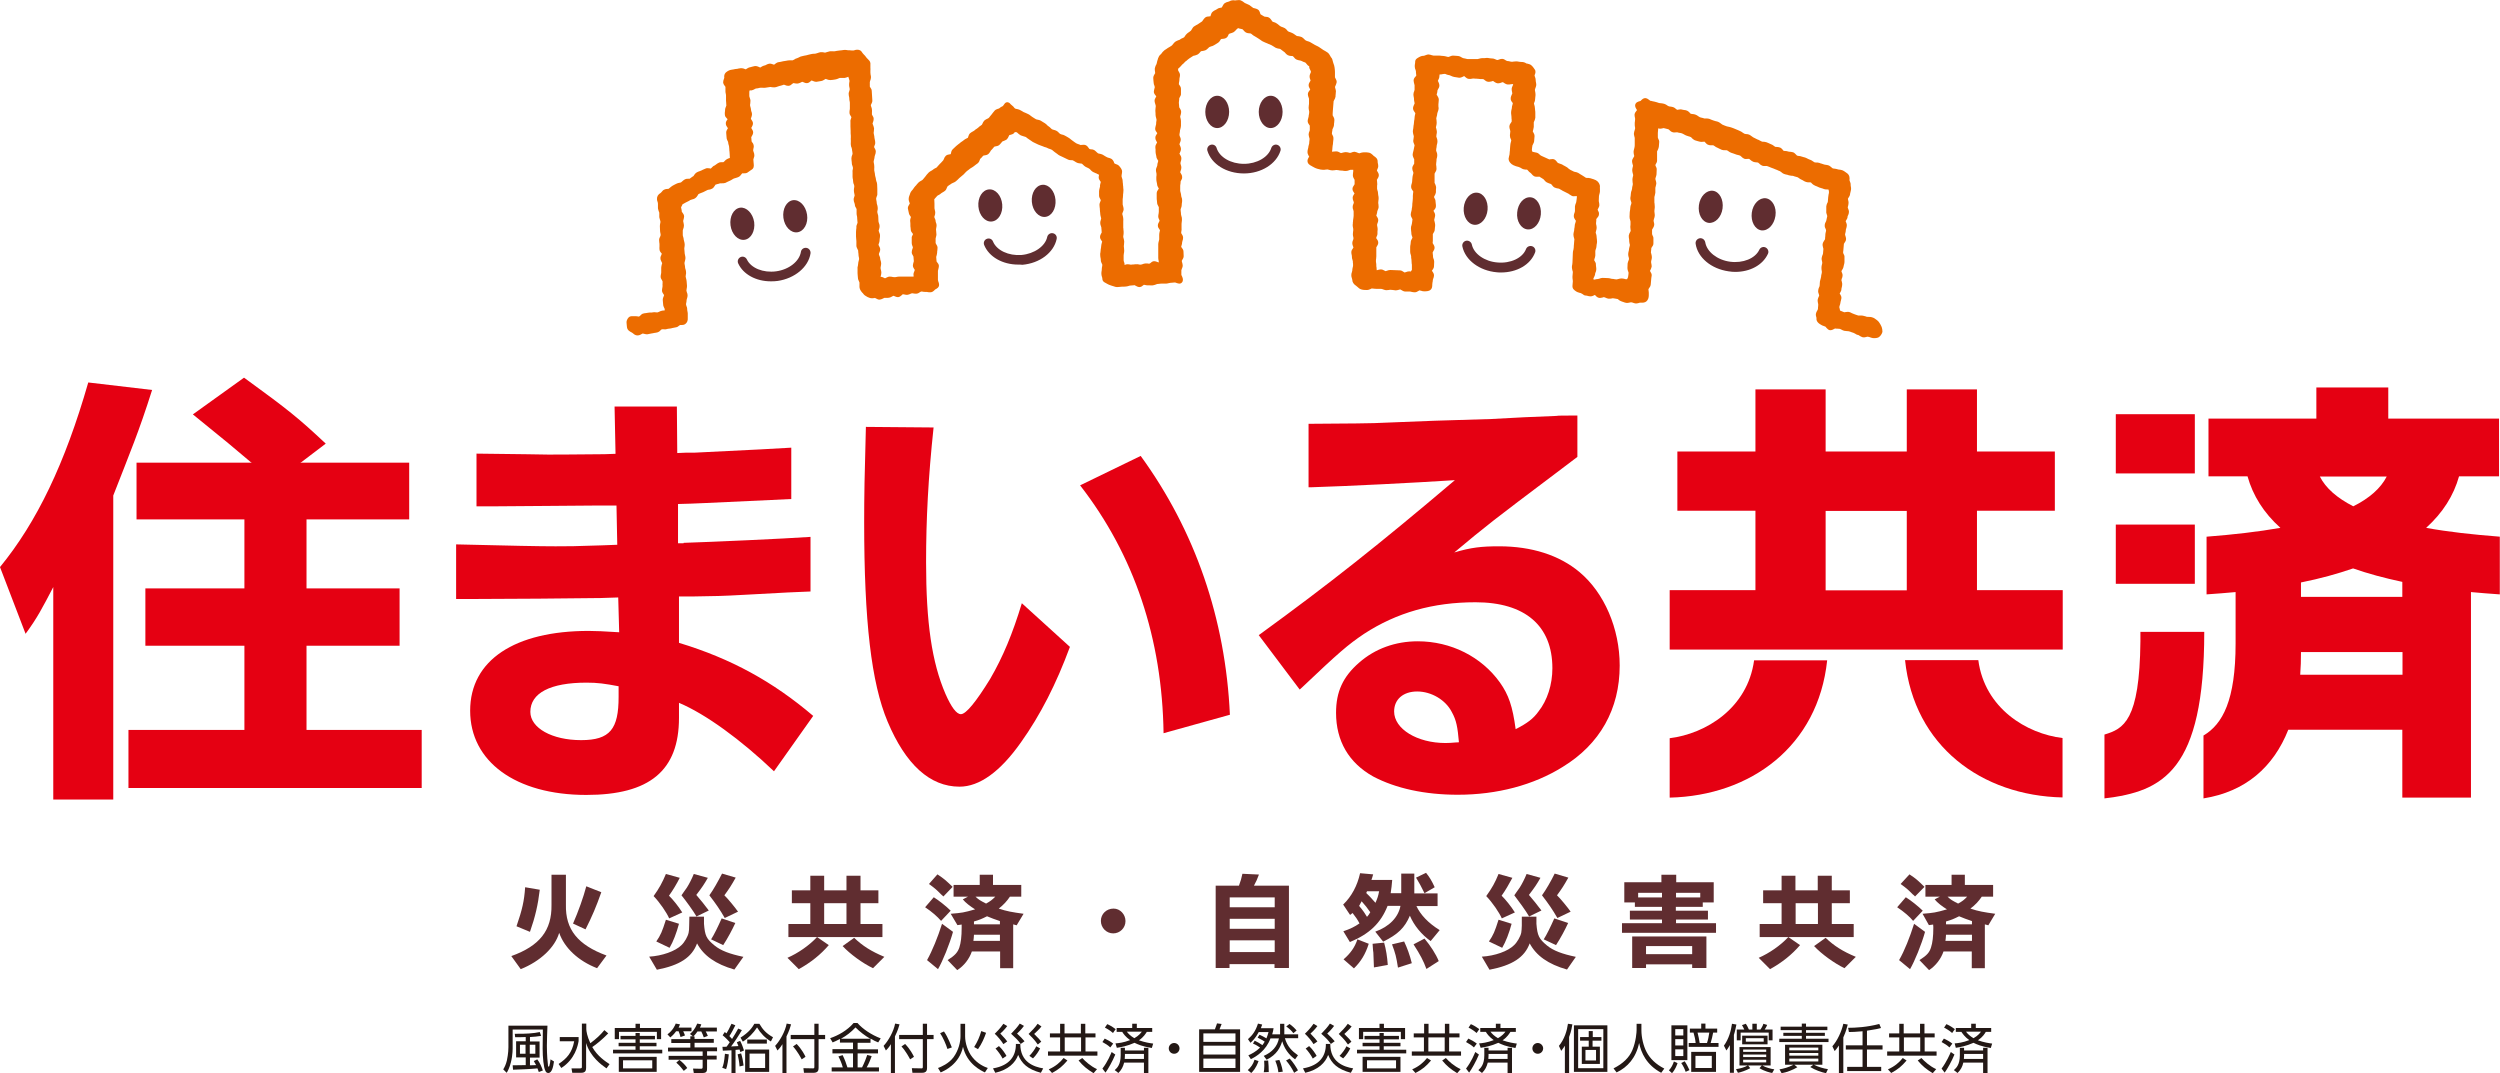
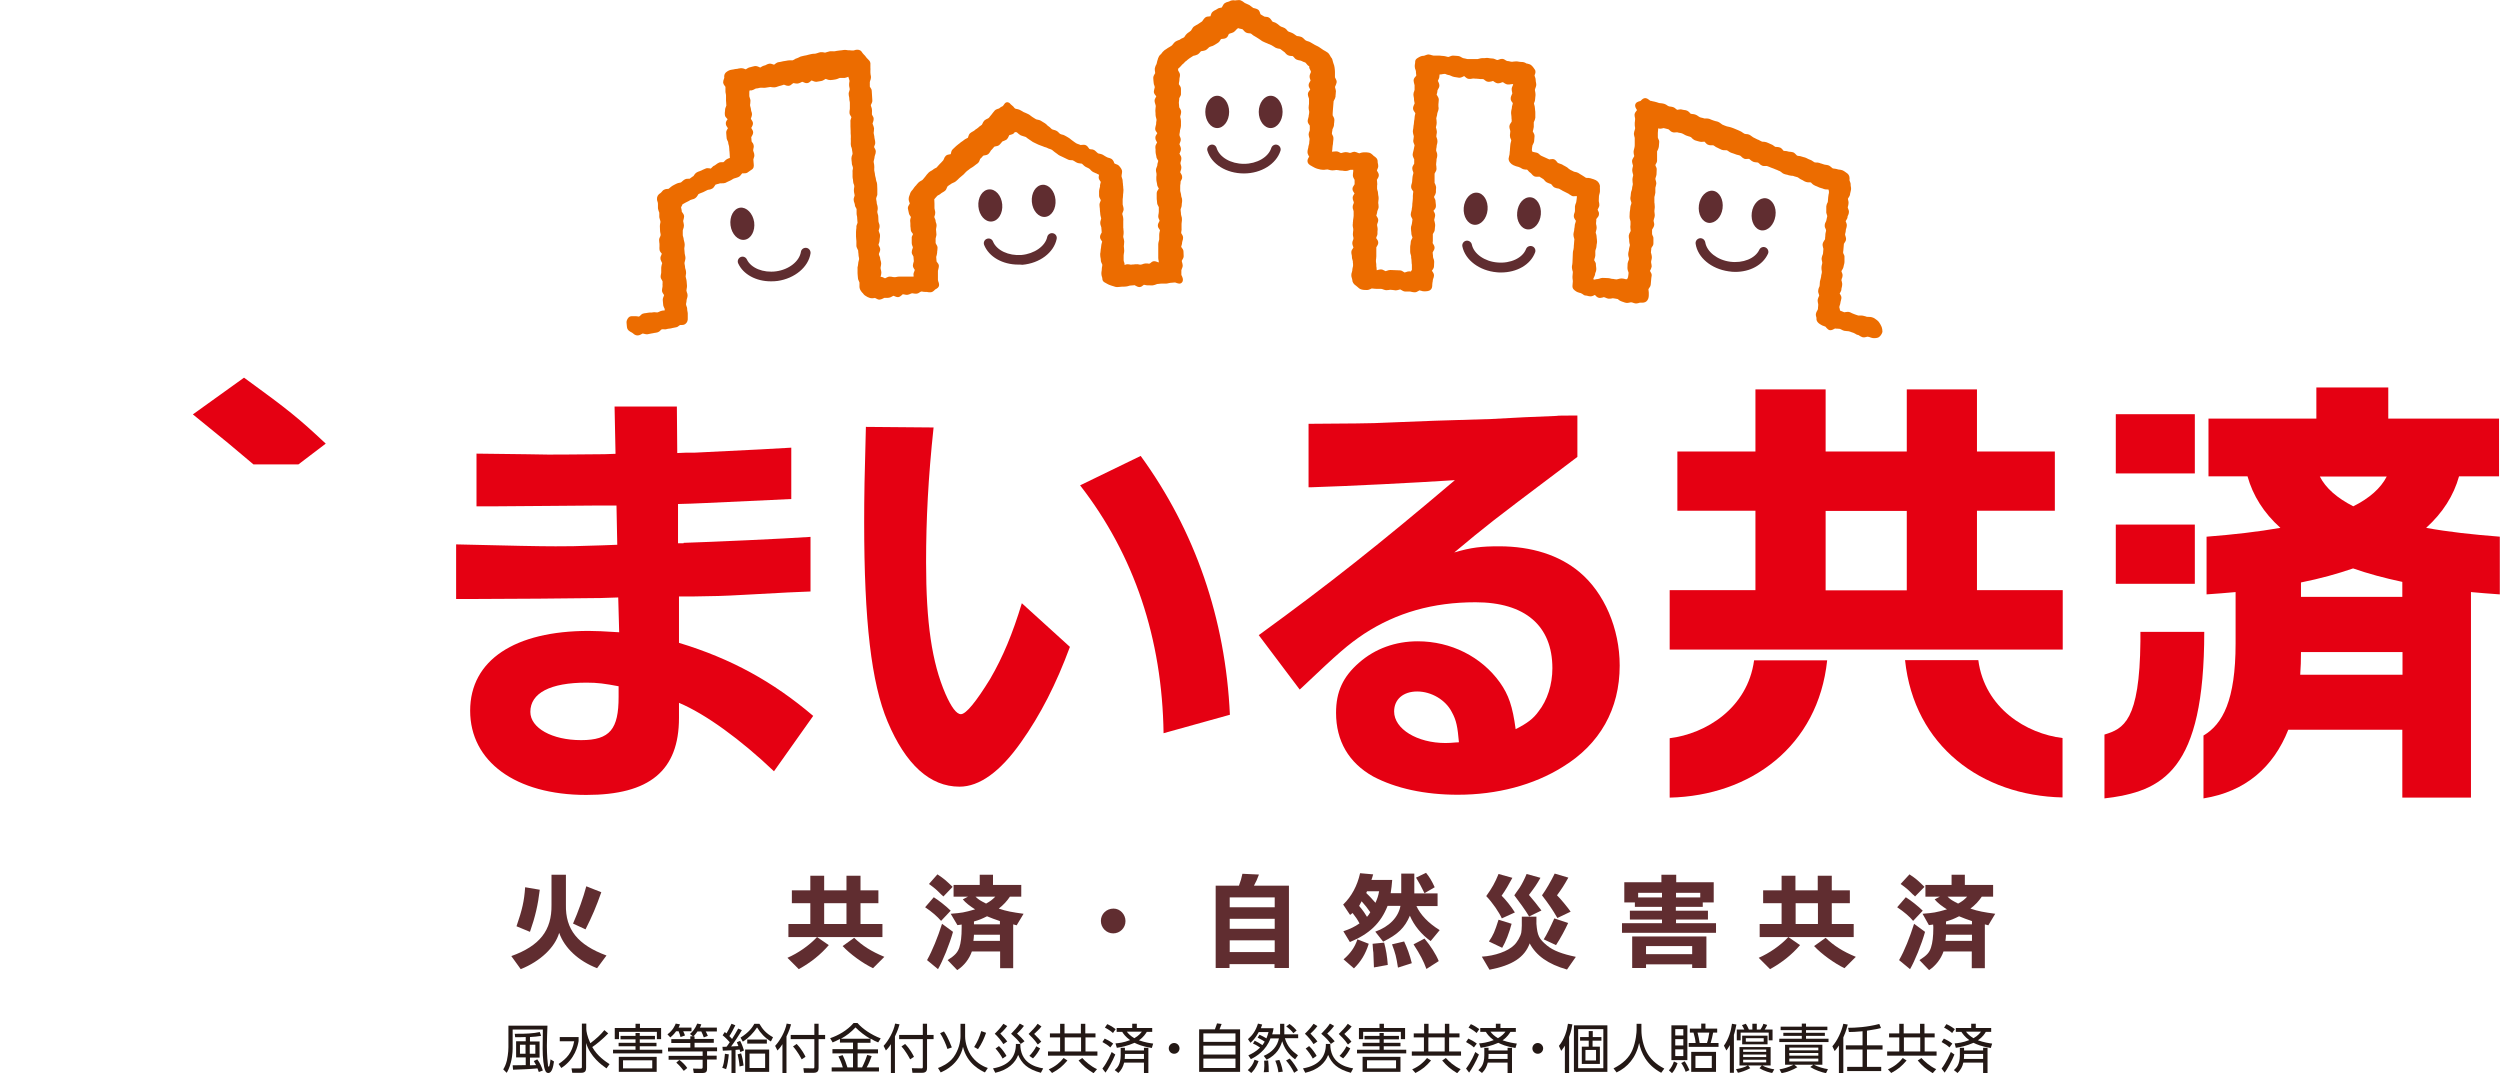
<svg xmlns="http://www.w3.org/2000/svg" id="_レイヤー_2" viewBox="0 0 1300.1 558.1">
  <defs>
    <style>.cls-1{fill:#ec6c00;}.cls-2{fill:#231815;}.cls-3{fill:#602d30;}.cls-4{fill:#e50012;}</style>
  </defs>
  <g id="_レイヤー_1-2">
    <path class="cls-2" d="M284.7,533.4c-.1,2.7-.3,7.9-.3,10.4,0,4.8.4,9.1.6,10.5,0,.2.1.4.3.4s.4-.3.4-.5c.3-1,.4-1.7.6-3.3l1.8,1.1c-.4,2.7-1,6-3,6-.9,0-1.3-.7-1.5-1.2-.9-1.7-1.4-7-1.4-11.5,0-1.4.1-8.8.1-9.9h-15.7v9.1c0,.4.1,4-.9,7.9-.7,2.9-1.7,4.7-2.2,5.5l-1.8-1.8c.6-.9,1.4-2.5,1.9-4.6.8-3.8.8-6.4.8-6.9v-11.2h20.3ZM279.4,550.9c1.3,1.6,2.4,4.2,2.9,5.8l-2.1.8c-.2-.6-.3-.7-.7-1.9-4,.4-7.5.5-12.7.7l-.2-2.3c1.1,0,6.3-.1,6.8-.1v-4h-5v-8.4h5v-2.2c-2.4.1-3.7.1-5.5.1l-.2-1.8c5.6.1,9.9-.2,13-.9l.7,2c-1.7.3-3.9.5-5.8.6v2.3h5v8.4h-5v4c.1,0,2.8-.1,3.2-.1-.5-.9-.9-1.6-1.2-2.1l1.8-.9ZM273.3,543.3h-2.9v4.7h2.9v-4.7ZM278.4,543.3h-2.9v4.7h2.9v-4.7Z" />
    <path class="cls-2" d="M300.9,539.3v2.1c-.4,2.3-1.8,9.4-9,14l-1.4-2.1c4.2-2.8,7-5.8,8.1-11.8h-7.5v-2.2h9.8ZM315.4,555.6c-2.5-1.7-8.5-6.1-10.6-13.2v12.9c0,1.5-.4,2.6-2.6,2.6h-4.6l-.4-2.3h4.5c.9,0,.9-.4.9-.9v-22.4h2.3v2.9c0,.9.4,3.7,2.1,7.3,2.7-2,5.2-4.2,7.3-6.8l2,1.7c-3.1,3.2-6.2,5.7-8.3,7.1,2.7,4.8,6.9,7.5,9,8.9l-1.6,2.2Z" />
    <path class="cls-2" d="M318.8,545.9h11.7v-1.8h-8.8v-1.8h8.8v-1.8h-7.8v-1.8h7.8v-1.5h2.2v1.5h7.9v1.8h-7.9v1.8h8.7v1.8h-8.7v1.8h11.7v1.9h-25.6v-1.9h0ZM330.5,534.6v-2.2h2.3v2.2h11v5.8h-2.2v-3.8h-19.7v3.8h-2.2v-5.8h10.8ZM341.5,557.4h-19.7v-7.8h19.7v7.8ZM324,555.6h15.2v-4.2h-15.2v4.2Z" />
    <path class="cls-2" d="M359.6,534.3v2h-4.3c.7,1.4.8,1.8.9,2.2l-2.3.8c-.2-1-.6-2-1-3h-1.3c-1.2,1.7-2.3,2.6-3,3.2l-1.5-1.6c2.9-2.1,4-4.8,4.3-5.6l2.2.4c-.2.6-.3.9-.7,1.7h6.7v-.1ZM361.2,538.8v1.5h10v2h-10v2.4h11.7v2h-5.2v2.3h5v2h-5v4.2c0,1.6,0,2.8-2.3,2.8h-4.6l-.4-2.3,4.1.1c.7,0,.9-.2.9-.9v-3.8h-17.7v-2h17.7v-2.3h-18v-2h11.6v-2.4h-9.9v-2h9.9v-1.5h1.3l-1.5-1.2c1.3-1.1,2.6-2.5,3.8-5.4l2.1.4c-.2.6-.3.9-.7,1.7h8.8v2h-5.8c.4.7.6,1.1,1.1,2.3l-2.1.8c-.3-.9-.9-2.4-1.3-3.1h-2c-1,1.5-1.6,2-2.1,2.6h.6v-.2ZM355.6,556.9c-2-2.6-3.1-3.6-3.9-4.3l1.6-1.4c1.5,1.1,3.1,2.7,4.1,4.2l-1.8,1.5Z" />
    <path class="cls-2" d="M375.6,555.3c.6-1.4,1-2.9,1.4-7.3l2,.3c-.2,2.4-.7,5.9-1.4,7.7l-2-.7ZM385.8,535.7c-1.1,2-4.1,6.6-5.6,8.5.6,0,3.2-.2,3.8-.2-.2-.6-.4-1-.8-2l1.7-.7c.8,1.4,1.7,3.9,2,5l-1.9.8c-.2-.6-.2-.8-.4-1.3-.3,0-1.8.2-2.1.2v12.1h-2.1v-11.9c-2,.1-3.4.2-4.5.2l-.2-2c1.2,0,1.5,0,2.2-.1.5-.7.6-.8,1.6-2.3-.4-.5-2.4-2.6-3.7-3.6l1.1-1.7c.4.3.5.4.9.7.6-.9,1.8-3.2,2.6-5l2,.8c-.9,1.8-2.1,4.2-3.1,5.6.6.6,1,1,1.4,1.5,1.1-1.8,2.2-3.5,3.2-5.4l1.9.8ZM384.6,554.6c-.1-2.1-.7-5.1-1-6.3l1.8-.5c.6,1.8,1.1,4.4,1.3,6.3l-2.1.5ZM385.1,539.6c4.5-2.8,6.2-5.4,7.2-7.2h2.6c1.8,3.1,3.7,5.1,7.1,7l-1.1,2.2c-3-1.8-5.4-4.3-7.2-7.3-1.9,2.9-4.4,5.5-7.4,7.4l-1.2-2.1ZM400,557.4h-12.5v-11.6h12.5v11.6ZM388.6,540.6h10.2v2.1h-10.2v-2.1ZM397.9,547.9h-8.1v7.5h8.1v-7.5Z" />
    <path class="cls-2" d="M409.2,558h-2.3v-15c-1.1,1.8-1.9,2.6-2.6,3.3l-1.2-2.4c2.5-2.7,5.2-7.4,6-11.6l2.3.4c-.3,1.1-.9,3.2-2.4,6.3v19h.2ZM425.7,532.4v5.8h3.4v2.2h-3.4v15c0,1.2-.3,2.5-2.6,2.5h-5l-.3-2.4,5,.1c.5,0,.7-.1.7-.8v-14.4h-12.3v-2.2h12.3v-5.8h2.2ZM416.9,550.9c-.4-.8-2.2-4.2-4.5-6.7l1.9-1.3c2.7,2.8,4.2,5.8,4.6,6.7l-2,1.3Z" />
    <path class="cls-2" d="M452.8,542.3h-6.8v3.4h10.6v2.1h-10.6v7.3h2.3c1.2-2.3,2.4-5.5,2.7-6.5l2.3.6c-.7,2.1-1.8,4.6-2.6,5.9h6.4v2.1h-24.6v-2.1h5.8c-.7-2.4-1.3-3.8-2.3-5.7l2.2-.7c1,2,2,4.7,2.5,6.4h2.9v-7.3h-10.7v-2.2h10.7v-3.4h-6.8v-1.9c-1.9,1-2.8,1.4-3.8,1.8l-1.3-2.2c4.2-1.4,9-4.1,12.2-7.9h2c2.7,3.1,7.3,6.2,12.1,8l-1.3,2.1c-1.2-.5-2.4-1-4-2v2.2h.1ZM452.6,540.2c-2.8-1.6-5.4-3.6-7.7-5.9-2.4,2.5-4.5,4.2-7.6,5.9h15.3Z" />
    <path class="cls-2" d="M465.6,558h-2.3v-15c-1.1,1.8-1.9,2.6-2.6,3.3l-1.2-2.4c2.5-2.7,5.2-7.4,6-11.6l2.3.4c-.3,1.1-.9,3.2-2.4,6.3v19h.2ZM482.1,532.4v5.8h3.4v2.2h-3.4v15c0,1.2-.3,2.5-2.6,2.5h-5l-.3-2.4,5,.1c.5,0,.7-.1.7-.8v-14.4h-12.3v-2.2h12.3v-5.8h2.2ZM473.3,550.9c-.4-.8-2.2-4.2-4.5-6.7l1.9-1.3c2.7,2.8,4.2,5.8,4.6,6.7l-2,1.3Z" />
    <path class="cls-2" d="M501.9,532.4v6.5c0,3.6,1.4,7.9,3.7,10.8,2.9,3.7,6.6,5.2,8.1,5.7l-1.5,2.3c-1.9-.9-9.3-4.3-11.4-13.3-2,9.2-9.8,12.5-11.6,13.3l-1.4-2.3c1.6-.6,5.5-2.2,8-5.5,2.8-3.8,3.7-8.2,3.7-11.1v-6.4h2.4ZM490.9,536.4c2.2,3.1,3.7,7.4,4.1,8.3l-2.3.8c-.7-2.3-2.3-6-3.8-8.2l2-.9ZM512.8,537.1c-.9,2.6-2.2,5.7-4.2,8.5l-2-1.1c1.8-2.9,2.8-5.2,3.7-8.3l2.5.9Z" />
    <path class="cls-2" d="M530.6,543c0,9.4,7.1,11.8,11.9,12.6l-1.2,2.3c-7-1.9-10-4.9-11.8-9.3-1.5,4.1-5.1,7.7-11.9,9.3l-1.2-2.3c9-1.5,12-6.8,11.9-12.7h2.3v.1ZM523.8,533.6c-1.3,1.8-3.3,3.7-3.6,3.9,2,2,3.1,3.4,3.6,4.1l-2,1.4c-.9-1.5-3-4.1-4.5-5.4,3-2.9,3.9-4.4,4.5-5.2l2,1.2ZM519.5,544c1.8,1.7,3.2,3.8,3.9,5.1l-2,1.4c-.9-1.8-2.6-4.1-3.7-5.2l1.8-1.3ZM532.5,533.5c-1.3,1.8-2.9,3.4-3.6,4,1.8,1.6,2.6,2.5,3.9,4l-2,1.4c-1.4-2-2.7-3.2-5-5.3,1.5-1.5,3.6-3.8,4.5-5.3l2.2,1.2ZM541.6,533.8c-1,1.4-3.1,3.2-3.8,3.9,2.4,2.3,3.1,3.2,3.7,4l-1.8,1.5c-1.7-2.6-4.1-4.8-4.8-5.5,1.2-1.1,3.6-3.6,4.7-5.3l2,1.4ZM540.9,545.2c-.7,1.4-1.9,3.4-3.7,5.2l-1.9-1.3c1.3-1.3,2.9-3.4,3.6-5l2,1.1Z" />
    <path class="cls-2" d="M569.8,539.5h-5.3v7.3h6.2v2.2h-25.7v-2.2h6.3v-7.3h-5.3v-2.1h5.3v-5h2.3v5h8.5v-5h2.3v5h5.3v2.1h.1ZM555.1,551.5c-2.6,3-4.3,4.5-8,6.5l-1.7-1.9c3.5-1.5,6-3.7,7.7-5.9l2,1.3ZM562.2,539.5h-8.5v7.3h8.5v-7.3ZM568.7,558.1c-3.4-2.1-5.4-3.7-7.8-6.6l1.9-1.3c1.5,1.6,4.2,4.2,7.7,5.8l-1.8,2.1Z" />
    <path class="cls-2" d="M577.4,544.7c-1.3-1.2-2.3-1.8-4.1-2.8l1.2-1.8c1.5.7,2.8,1.4,4.4,2.6l-1.5,2ZM573.3,555.7c2.8-3.6,4.3-7.5,4.8-8.6l1.9,1.3c-1.4,3.4-3.8,7.7-5.1,9.4l-1.6-2.1ZM578.8,537.2c-1.8-1.6-3.5-2.4-4.2-2.8l1.2-1.8c1,.4,2.2,1,4.4,2.6l-1.4,2ZM579.7,556.5c1.2-1.1,3.1-2.8,3.1-7.7v-3.9h2.2v1.4h9.9v-1.4h2.3v13.1h-2.3v-5.4h-10.3c-.6,2.2-1.3,3.7-3,5.4l-1.9-1.5ZM580.1,542.6c1.6-.1,4.2-.4,7.6-1.7-2.3-1.6-3.6-3.4-4.1-4.3h-2.9v-2h8.1v-2.2h2.4v2.2h8v2h-2.8c-.6.9-1.6,2.7-4.1,4.4,3.1,1.1,5.8,1.5,7.4,1.7l-.7,2.3c-5-.8-7.3-1.9-9-2.7-3.8,1.7-7.2,2.3-9.2,2.6l-.7-2.3ZM585,549c0,.6-.1,1.2-.1,1.7h10v-2.6h-9.9v.9ZM586,536.5c.7,1,2,2.3,3.9,3.4,2.3-1.3,3.3-2.6,3.9-3.4h-7.8Z" />
    <path class="cls-2" d="M613.4,545.2c0,1.5-1.2,2.8-2.8,2.8s-2.8-1.3-2.8-2.8c0-1.6,1.3-2.8,2.8-2.8,1.6,0,2.8,1.3,2.8,2.8" />
    <path class="cls-2" d="M631.8,535.3c.6-1.4.9-2.7,1.1-3.1l2.4.3c-.3.8-.8,2.1-1.1,2.8h10.7v22.1h-21.3v-22.1h8.2ZM642.5,537.4h-16.7v4.4h16.7v-4.4ZM642.5,543.8h-16.7v4.6h16.7v-4.6ZM642.5,550.5h-16.7v4.9h16.7v-4.9Z" />
    <path class="cls-2" d="M652.5,541.2c1.1.5,2.9,1.5,4,2.3.4-.5.7-1,1.2-1.8-.1-.1-1.8-1.2-3.7-2.1l1-1.5c1.4.6,2.2,1.1,3.6,1.9.5-1.2.8-2.3,1.1-3.3h-5.1c-1.7,3.2-3.2,4.6-4.3,5.6l-1.3-1.9c2.4-2.1,4-4.3,5.2-8.1l2.2.5c-.3.9-.5,1.3-.7,1.9h6.6c-.1.9-.3,1.9-.7,3.2h4.1v-5.5h2.2v5.5h7.2v2h-6.9c1.3,4.4,3.7,6.7,6.8,8.9l-1.5,2.1c-1.4-1-5.1-3.9-6.7-9.4-1,3.2-2.7,6.9-8.1,9.6l-1.5-2c4.4-1.9,7.1-5,7.9-9.1h-4.4c-2.3,6.3-7.3,9.4-10.2,10.8l-1.3-2c1.6-.7,3.8-1.8,6.1-4-.3-.2-1.9-1.4-3.7-2.1l.9-1.5ZM648.9,556.5c1.6-1.5,2.8-3,3.5-5.4l2.1.7c-1.4,3.9-3,5.4-3.8,6.2l-1.8-1.5ZM657.2,557.6c.1-.6.3-1.5.3-3.4,0-1.4-.1-2-.1-2.6l2.1-.1c.2,2,.3,3.8.3,6l-2.6.1ZM664.8,557.6c-.2-1.5-.4-3-1.6-6l2.1-.4c.3.6,1.4,3.2,1.8,6.1l-2.3.3ZM673,557.9c-1.1-2.3-2.7-4.7-4.2-6.4l1.9-1c1.8,1.9,3.4,4.5,4.3,6.1l-2,1.3ZM672.6,537.3c-1-1.3-1.8-2.1-3.7-3.5l1.7-1.3c1.2.8,2.8,2.3,3.7,3.4l-1.7,1.4Z" />
    <path class="cls-2" d="M691.8,543c0,9.4,7.1,11.8,11.9,12.6l-1.2,2.3c-7-1.9-10-4.9-11.8-9.3-1.5,4.1-5.1,7.7-11.9,9.3l-1.2-2.3c9-1.5,12-6.8,11.9-12.7h2.3v.1ZM685.1,533.6c-1.3,1.8-3.3,3.7-3.6,3.9,2,2,3.1,3.4,3.6,4.1l-2,1.4c-.9-1.5-3-4.1-4.5-5.4,3-2.9,3.9-4.4,4.5-5.2l2,1.2ZM680.8,544c1.8,1.7,3.2,3.8,3.9,5.1l-2,1.4c-.9-1.8-2.6-4.1-3.7-5.2l1.8-1.3ZM693.8,533.5c-1.3,1.8-2.9,3.4-3.6,4,1.8,1.6,2.6,2.5,3.9,4l-2,1.4c-1.4-2-2.6-3.2-5-5.3,1.5-1.5,3.6-3.8,4.5-5.3l2.2,1.2ZM702.9,533.8c-1,1.4-3.1,3.2-3.8,3.9,2.4,2.3,3.1,3.2,3.7,4l-1.8,1.5c-1.7-2.6-4.1-4.8-4.8-5.5,1.2-1.1,3.6-3.6,4.7-5.3l2,1.4ZM702.2,545.2c-.7,1.4-1.9,3.4-3.7,5.2l-1.9-1.3c1.3-1.3,2.9-3.4,3.6-5l2,1.1Z" />
    <path class="cls-2" d="M705.7,545.9h11.7v-1.8h-8.8v-1.8h8.8v-1.8h-7.8v-1.8h7.8v-1.5h2.2v1.5h7.9v1.8h-7.9v1.8h8.7v1.8h-8.7v1.8h11.7v1.9h-25.6v-1.9h0ZM717.4,534.6v-2.2h2.3v2.2h11v5.8h-2.2v-3.8h-19.6v3.8h-2.2v-5.8h10.7ZM728.3,557.4h-19.7v-7.8h19.7v7.8ZM710.9,555.6h15.1v-4.2h-15.1v4.2Z" />
    <path class="cls-2" d="M758.9,539.5h-5.3v7.3h6.2v2.2h-25.6v-2.2h6.3v-7.3h-5.3v-2.1h5.4v-5h2.3v5h8.5v-5h2.3v5h5.3v2.1h-.1ZM744.2,551.5c-2.6,3-4.3,4.5-8.1,6.5l-1.7-1.9c3.5-1.5,6-3.7,7.7-5.9l2.1,1.3ZM751.3,539.5h-8.5v7.3h8.5v-7.3ZM757.8,558.1c-3.4-2.1-5.4-3.7-7.8-6.6l1.9-1.3c1.4,1.6,4.2,4.2,7.7,5.8l-1.8,2.1Z" />
    <path class="cls-2" d="M766.5,544.7c-1.3-1.2-2.3-1.8-4.1-2.8l1.2-1.8c1.5.7,2.8,1.4,4.4,2.6l-1.5,2ZM762.4,555.7c2.8-3.6,4.3-7.5,4.8-8.6l1.9,1.3c-1.4,3.4-3.8,7.7-5.1,9.4l-1.6-2.1ZM767.9,537.2c-1.8-1.6-3.5-2.4-4.2-2.8l1.2-1.8c1,.4,2.2,1,4.4,2.6l-1.4,2ZM768.8,556.5c1.2-1.1,3.1-2.8,3.1-7.7v-3.9h2.2v1.4h9.9v-1.4h2.3v13.1h-2.3v-5.4h-10.3c-.6,2.2-1.3,3.7-3,5.4l-1.9-1.5ZM769.2,542.6c1.6-.1,4.2-.4,7.6-1.7-2.3-1.6-3.6-3.4-4.1-4.3h-2.9v-2h8.1v-2.2h2.4v2.2h8v2h-2.8c-.6.9-1.6,2.7-4.1,4.4,3.1,1.1,5.8,1.5,7.4,1.7l-.7,2.3c-5-.8-7.3-1.9-8.9-2.7-3.8,1.7-7.2,2.3-9.2,2.6l-.8-2.3ZM774.1,549c0,.6-.1,1.2-.1,1.7h10v-2.6h-9.9v.9ZM775.1,536.5c.7,1,2,2.3,3.9,3.4,2.3-1.3,3.3-2.6,3.9-3.4h-7.8Z" />
    <path class="cls-2" d="M802.5,545.2c0,1.5-1.2,2.8-2.8,2.8s-2.8-1.3-2.8-2.8c0-1.6,1.3-2.8,2.8-2.8s2.8,1.3,2.8,2.8" />
    <path class="cls-2" d="M816,558h-2.2v-14.2c-.6,1-1,1.5-1.9,2.7l-1.2-2.6c2.9-3.5,4.2-7.9,4.7-11.5l2.3.3c-.6,3.7-1.2,5.2-1.7,6.6v18.7h0ZM835.9,557.4h-17.4v-24.2h17.4v24.2ZM833.8,535.2h-13.1v20.3h13.1v-20.3ZM828.2,539.3h4.6v1.9h-4.6v3.1h3.8v9h-9.4v-9h3.6v-3.1h-4.5v-1.9h4.5v-3.1h2.1v3.1h-.1ZM830,546h-5.5v5.5h5.5v-5.5Z" />
    <path class="cls-2" d="M853.6,532.5v3.3c0,3.6,1,8.1,2.7,11.3,1.8,3.4,4.7,6.3,9.2,8.6l-1.6,2.2c-7.8-4.2-10.4-10.4-11.5-15.5-1.6,7.7-6,12.6-11.7,15.3l-1.6-2.1c5-2.5,8.2-5.7,9.8-9.5,1.9-4.5,2.2-9.5,2.2-10.4v-3.3h2.5v.1Z" />
    <path class="cls-2" d="M867.9,556.6c1.2-1.2,2.1-3,2.6-4.6l1.9.9c-.4,1.1-1.3,3.5-2.9,5.2l-1.6-1.5ZM877.5,551.3h-8.3v-18.1h8.3v18.1ZM875.4,535.2h-4.2v3.3h4.2v-3.3ZM875.4,540.4h-4.2v3.3h4.2v-3.3ZM875.4,545.7h-4.2v3.5h4.2v-3.5ZM876.6,557.4c-.3-1.1-1.3-3.2-2.3-4.6l1.8-.9c1,1.4,1.9,3.3,2.5,4.6l-2,.9ZM893.8,544.4h-15.6v-2h3.6c-.2-2.1-.6-3.6-1.1-5.4h-1.9v-2.1h5.9v-2.6h2.2v2.6h6.1v2.1h-2.1c-.3,1.6-.8,3.9-1.3,5.4h4.1v2h.1ZM879.5,547h12.9v10.4h-12.9v-10.4ZM890.2,549.1h-8.5v6.3h8.5v-6.3ZM887.7,542.4c.7-2.1.8-3.1,1.2-5.4h-6.1c.5,2,.8,3.4,1.1,5.4h3.8Z" />
    <path class="cls-2" d="M901.7,557.9h-2.1v-14.4c-.7,1.3-1.3,2.1-1.8,2.8l-1.3-2.5c2.6-3.6,3.7-7.8,4.2-11.4l2.3.4c-.3,1.4-.6,3.2-1.3,5.4v19.7h0ZM921.6,558c-1.1-.2-4-.9-6.6-2.5l1.2-1.4h-7.1l1.1,1.4c-2.4,1.3-4.9,2.1-6.4,2.4l-1-1.9c2-.3,4.4-.9,6.1-1.9h-4.3v-9.6h16.2v9.6h-4.3c1.7,1,4.2,1.7,6.2,2l-1.1,1.9ZM913.6,532.4v3h1.9c1.1-1.6,1.4-2.5,1.5-3l2,.6c-.2.6-.8,1.7-1.3,2.4h4.1v5.6h-2v-4h-14.6v4h-2v-5.6h3.9c-.5-1.1-.8-1.6-1.2-2.3l2-.7c.5.7.9,1.4,1.6,3h1.8v-3h2.3ZM906,538.6h13.2v4.5h-13.2v-4.5ZM918.5,545.8h-12v1.2h12v-1.2ZM918.5,548.4h-12v1.3h12v-1.3ZM918.5,551.1h-12v1.4h12v-1.4ZM917.2,539.9h-9.3v1.8h9.3v-1.8Z" />
    <path class="cls-2" d="M950.2,535.7h-11v1.4h9.8v1.6h-9.8v1.5h11.7v1.7h-25.6v-1.7h11.7v-1.5h-9.6v-1.6h9.6v-1.4h-11v-1.8h11v-1.6h2.2v1.6h11.1v1.8h-.1ZM949.6,558.1c-2.4-.5-5.6-1.6-8.2-3.2l1.6-1.2h-9.9l1.6,1.3c-2.1,1.3-5.6,2.7-8.2,3.1l-1.1-2c1.9-.3,4.7-1,7.3-2.4h-4.4v-10.4h19.4v10.4h-4.4c2.3,1.2,5.2,2,7.3,2.3l-1,2.1ZM945.6,544.8h-15.1v1.4h15.1v-1.4ZM945.6,547.6h-15.1v1.4h15.1v-1.4ZM945.6,550.5h-15.1v1.5h15.1v-1.5Z" />
    <path class="cls-2" d="M958.6,558h-2.3v-14.3c-1.1,1.7-1.6,2.2-2.2,2.9l-1.2-2.5c2.6-2.9,4.8-7.7,5.7-11.7l2.3.4c-.3,1.1-.8,3.4-2.3,6.7v18.5ZM970.9,543.6h8.1v2.2h-8.1v9h7.4v2.2h-17.7v-2.2h8v-9h-8.7v-2.2h8.7v-7.3c-3.3.3-5.5.4-7.1.4l-.4-2.2c3.7,0,9.8-.3,16.2-2l.9,2.1c-1,.3-3.1.8-7.3,1.4v7.6Z" />
    <path class="cls-2" d="M1006.2,539.5h-5.3v7.3h6.2v2.2h-25.7v-2.2h6.3v-7.3h-5.3v-2.1h5.3v-5h2.3v5h8.5v-5h2.3v5h5.3v2.1h.1ZM991.5,551.5c-2.6,3-4.3,4.5-8,6.5l-1.7-1.9c3.5-1.5,6-3.7,7.7-5.9l2,1.3ZM998.6,539.5h-8.5v7.3h8.5v-7.3ZM1005.1,558.1c-3.4-2.1-5.4-3.7-7.8-6.6l1.9-1.3c1.5,1.6,4.2,4.2,7.7,5.8l-1.8,2.1Z" />
    <path class="cls-2" d="M1013.8,544.7c-1.3-1.2-2.3-1.8-4.1-2.8l1.2-1.8c1.5.7,2.8,1.4,4.4,2.6l-1.5,2ZM1009.7,555.7c2.7-3.6,4.3-7.5,4.8-8.6l1.9,1.3c-1.4,3.4-3.8,7.7-5.1,9.4l-1.6-2.1ZM1015.2,537.2c-1.8-1.6-3.5-2.4-4.2-2.8l1.2-1.8c1,.4,2.2,1,4.4,2.6l-1.4,2ZM1016.1,556.5c1.2-1.1,3.1-2.8,3.1-7.7v-3.9h2.2v1.4h9.9v-1.4h2.3v13.1h-2.3v-5.4h-10.3c-.5,2.2-1.3,3.7-3,5.4l-1.9-1.5ZM1016.5,542.6c1.6-.1,4.2-.4,7.6-1.7-2.3-1.6-3.5-3.4-4.1-4.3h-2.9v-2h8v-2.2h2.4v2.2h8v2h-2.8c-.5.9-1.6,2.7-4.1,4.4,3.1,1.1,5.8,1.5,7.4,1.7l-.7,2.3c-5-.8-7.3-1.9-9-2.7-3.8,1.7-7.2,2.3-9.2,2.6l-.6-2.3ZM1021.4,549c0,.6-.1,1.2-.1,1.7h10v-2.6h-9.9v.9ZM1022.4,536.5c.7,1,2,2.3,3.9,3.4,2.3-1.3,3.3-2.6,3.9-3.4h-7.8Z" />
    <path class="cls-1" d="M978,169l-.1-.3c-.5-.9-1.1-1.7-1.8-2.2l-.4-.3c-.5-.4-1.2-.9-1.9-1.1-.8-.3-1.5-.3-2-.3h-.5c-.4,0-.8-.1-1.2-.3-.4-.1-.8-.2-1.2-.3-.3-.1-.7-.1-1-.1h-1.5c-.4-.1-.8-.3-1.2-.4-.3-.1-.7-.3-1.1-.4-.3-.1-.6-.3-1-.4-.4-.2-.8-.5-1.3-.6-.6-.2-1.5-.1-2.1,0-.2,0-.5.1-.6.1-.3-.1-.6-.2-1-.4s-.8-.3-1.2-.5c0-.4-.2-.7-.2-1-.1-.3-.2-.6-.2-.8s.1-.5.2-.8c.2-.4.3-.9.4-1.5,0-.3.1-.6.2-.9.1-.5.2-.9.3-1.4.1-.8-.3-1.5-.6-2-.1-.2-.3-.4-.3-.4,0-.1.2-.4.3-.6.3-.5.6-1,.6-1.7,0-.3.1-.7.2-1,.1-.4.2-.9.2-1.3.1-.6-.1-1.2-.2-1.7-.1-.3-.2-.6-.2-.7,0-.2.1-.5.2-.8.2-.4.4-1,.4-1.5.1-.7-.2-1.3-.4-1.8-.1-.2-.2-.5-.2-.6s.2-.4.3-.5c.3-.5.7-1.1.8-1.8,0-.2.1-.5.2-.9s.3-.9.3-1.5v-2.4c.1-.8-.2-1.4-.5-1.9-.1-.2-.2-.5-.2-.5,0-.4,0-.8.1-1.2,0-.4.1-.8.1-1.2l.2-2.3c0-.1.2-.3.3-.5.3-.5.8-1.1.8-1.8.1-.7-.2-1.3-.3-1.8-.1-.2-.2-.5-.2-.6,0-.4.1-.7.2-1.1.1-.4.2-.9.2-1.3,0-.3.1-.6.2-.9.1-.4.3-.9.3-1.4.1-.7-.2-1.4-.4-1.9-.1-.2-.2-.5-.2-.5,0-.1.2-.4.3-.5.3-.5.7-1,.7-1.8,0-.2.1-.5.3-.8.2-.4.4-1,.4-1.5.1-.7-.2-1.4-.4-1.9-.1-.2-.2-.5-.2-.5,0-.3.1-.7.2-1,.1-.5.2-.9.2-1.3.1-.6-.1-1.2-.2-1.7-.1-.3-.1-.6-.1-.7s.2-.4.3-.5c.3-.5.7-1,.8-1.8,0-.3.1-.7.2-1,.1-.4.2-.9.3-1.4.1-.6,0-1.1-.1-1.6,0-.3-.1-.6-.1-.8.1-.7-.2-1.4-.4-1.9-.1-.2-.2-.5-.2-.7.1-.8.2-2.3-1.1-3.4-1.1-.8-1.9-1.4-2.7-1.7-.5-.2-1-.2-1.5-.3-.4,0-.7-.1-1-.2-.5-.2-1-.2-1.5-.3-.4,0-.7-.1-1-.2-.1,0-.4-.3-.6-.5-.4-.3-.9-.8-1.5-1-.5-.2-.9-.2-1.4-.3-.3,0-.7-.1-1-.2-.4-.1-.8-.3-1.2-.4-.4-.1-.8-.2-1.2-.4-.6-.2-1.2-.2-1.7-.2-.3,0-.6,0-.8-.1-.2-.1-.5-.3-.8-.5-.4-.3-.8-.6-1.4-.8-.4-.1-.7-.3-1-.4-.4-.2-.8-.4-1.2-.6-.4-.2-.9-.3-1.3-.4-.4-.1-.7-.2-1-.3-.5-.2-1.1-.3-1.5-.3-.4-.1-.7-.1-.9-.2-.1-.1-.3-.3-.5-.5-.4-.4-.8-.9-1.5-1.2-.6-.2-1.2-.2-1.7-.3-.3,0-.6,0-.8-.1-.6-.2-1.2-.3-1.7-.3-.3,0-.6,0-.8-.1-.1-.1-.3-.3-.4-.5-.4-.4-.8-1-1.5-1.2-.6-.2-1.2-.3-1.7-.3-.3,0-.7,0-.8-.1-.2-.1-.5-.3-.7-.5-.4-.3-.8-.6-1.4-.8-.4-.2-.8-.3-1.1-.5-.4-.2-.8-.3-1.2-.5-.6-.2-1.2-.3-1.7-.3-.3,0-.6,0-.8-.1-.3-.1-.6-.3-1-.5s-.8-.5-1.3-.6c-.3-.1-.7-.3-1-.5-.4-.2-.8-.4-1.2-.6-.2-.1-.5-.3-.7-.5-.4-.3-.8-.6-1.4-.9-.5-.2-1.1-.3-1.6-.3-.3,0-.7-.1-.9-.2-.2-.1-.5-.3-.8-.5-.4-.3-.8-.6-1.3-.8-.4-.2-.7-.3-1.1-.5-.4-.2-.8-.3-1.2-.5s-.8-.3-1.2-.5l-1.1-.4c-.5-.2-1.1-.3-1.5-.4-.3-.1-.7-.1-.9-.2-.4-.1-.7-.3-1.1-.4-.4-.2-.8-.3-1.2-.5-.2-.1-.4-.3-.7-.5-.4-.3-.9-.7-1.4-.9-.4-.2-.9-.3-1.4-.4-.3-.1-.7-.2-1-.3s-.7-.3-1.1-.4c-.4-.2-.8-.3-1.2-.5-.5-.2-1.1-.2-1.6-.2h-1c-.5-.2-.9-.3-1.4-.4-.3-.1-.7-.1-1-.3-.2-.1-.5-.3-.8-.5-.4-.3-.8-.6-1.4-.8-.5-.2-1.1-.3-1.5-.3s-.7-.1-1-.2c-.1,0-.4-.3-.5-.5-.4-.4-.9-.9-1.5-1.1-.5-.2-.9-.3-1.4-.3-.4-.1-.7-.1-1-.2-.6-.2-1.3-.2-2,0-.2,0-.4.1-.6.1h0c-.1,0-.4-.3-.6-.4-.4-.4-.9-.8-1.5-1-.5-.2-1.1-.2-1.5-.3-.3,0-.7-.1-.9-.2s-.5-.2-.7-.4c-.4-.3-.9-.6-1.5-.8-.5-.2-1.1-.2-1.5-.3-.4,0-.7-.1-1-.1-.4-.1-.9-.2-1.3-.4-.4-.1-.7-.2-1.1-.3-.4-.1-.9-.2-1.4-.3-.3-.1-.7-.2-1-.2-.1-.1-.2-.2-.4-.3-.5-.4-1.2-1-2.2-1.1-1,0-1.7.7-2.2,1.2-.1.1-.3.3-.3.3-.1,0-.3.1-.4.1-.7.2-2.3.6-2.4,2.2,0,.8.4,1.5.7,2,.1.1.2.3.3.4-.1.1-.2.3-.3.4-.4.5-.9,1.1-1,2,0,.6.1,1.1.2,1.5.1.3.1.7.1.9,0,.4-.1.7-.1,1.1-.1.4-.1.9-.1,1.3,0,.6,0,1.1.1,1.5.1.3.1.7.1.9s-.1.5-.2.8c-.2.5-.3,1-.4,1.6-.1.6.1,1.2.2,1.7.1.3.2.6.2.8v3.6c0,.4,0,.8-.1,1.2,0,.2-.1.5-.2.9-.1.4-.3,1-.3,1.5,0,.6.1,1.1.2,1.6.1.3.2.6.1.8,0,.1-.2.4-.3.5-.3.5-.7,1.1-.8,1.9,0,.7.2,1.3.3,1.7.1.3.2.6.2.7,0,.3-.1.6-.2,1-.1.4-.2.9-.2,1.4,0,.7.2,1.3.3,1.7.1.3.2.6.2.8,0,.3-.1.7-.2,1-.1.5-.2.9-.2,1.4s.1,1,.1,1.5c.1.3.1.6.1.9s-.1.7-.2,1c-.1.5-.2.9-.2,1.4,0,.2-.1.5-.2.8-.2.5-.4,1-.4,1.6,0,.4-.1.7-.1,1.1-.1.4-.1.9-.2,1.3,0,.7.2,1.3.4,1.8.1.2.2.6.2.7,0,.2-.1.5-.2.8-.2.5-.4,1-.4,1.6,0,.4-.1.7-.1,1.1-.1.4-.1.9-.2,1.3l-.1,2.4c0,.6.1,1.2.3,1.7.1.3.2.6.2.8v1.3c0,.4,0,.7-.1,1.1,0,.5,0,1,.1,1.5,0,.3.1.7.1,1,0,.1-.2.4-.3.6-.3.5-.6,1.1-.7,1.8,0,.6,0,1.1.1,1.5.1.3.1.7.1.9,0,.6.1,1.2.2,1.7.1.3.2.6.2.8s-.1.5-.2.9c-.1.4-.3,1-.3,1.5,0,.3-.1.7-.2,1-.1.5-.2.9-.2,1.4,0,.6.1,1.2.3,1.7.1.3.1.6.1.8s-.1.5-.2.7c-.2.5-.4,1-.5,1.6l-.1,2.4c0,.7.2,1.3.4,1.8.1.2.2.6.2.6,0,.4-.1.7-.1,1.1-.1.4-.1.9-.2,1.3,0,.1-.2.4-.3.6-.1.1-.1.3-.2.4h-.5c-.3,0-.6-.1-.9-.2-.4-.1-.9-.2-1.6-.2-.6,0-1.1.2-1.6.3-.3.1-.6.2-.8.2-.3,0-.7-.1-1-.1-.4-.1-.9-.2-1.4-.2-.3,0-.6-.1-.9-.2-.4-.1-.9-.2-1.5-.2l-2.5-.1c-.6,0-1.2.2-1.7.4-.2.1-.6.2-.8.2-.5,0-.9.1-1.3.2-.3.1-.6.1-.9.1h0c-.1-.3-.1-.5-.1-.6s.2-.4.3-.6c.2-.5.6-1.1.6-1.8,0-.2.1-.4.2-.7.2-.4.4-1,.4-1.6,0-.5,0-.9-.1-1.4,0-.3-.1-.7-.1-1,.1-.8-.3-1.4-.6-1.9-.1-.2-.3-.5-.3-.5,0-.2.1-.5.2-.8.2-.4.3-1,.4-1.6v-2.4c0-.2.1-.5.2-.8.2-.5.4-1,.4-1.6,0-.3.1-.7.1-1,.1-.4.2-.9.2-1.4s-.1-1-.1-1.5c-.1-.3-.1-.6-.1-.9,0-.7-.2-1.3-.3-1.7-.1-.2-.2-.5-.2-.7s.1-.5.2-.9c.1-.4.3-.9.3-1.5s-.1-1.1-.2-1.6c-.1-.3-.2-.6-.1-.8,0-.4,0-.8.1-1.2v-1c.1-.1.3-.3.4-.5.4-.5,1-1.1,1-2,.1-.8-.2-1.4-.5-1.9-.1-.2-.2-.5-.2-.5,0-.1.2-.4.3-.6.2-.5.6-1,.6-1.7,0-.6-.1-1.2-.2-1.6-.1-.3-.1-.6-.1-.8l.1-2.4c0-.2.1-.6.2-.9.1-.4.3-.9.3-1.4v-1.5c0-.3-.1-.6,0-.9.1-1.4-.8-2.8-2.1-3.5-.7-.4-1.6-.6-2.5-.9l-.3-.1c-.7-.2-1.3-.2-1.8-.2h-.5c-.3-.2-.6-.4-.9-.6-.4-.3-.7-.5-1.1-.7-.3-.2-.6-.4-1-.6-.3-.2-.7-.5-1.1-.7-.5-.3-1.1-.4-1.6-.5-.3-.1-.6-.1-.7-.2-.4-.2-.8-.4-1.2-.6-.3-.1-.6-.3-.9-.5-.2-.1-.4-.3-.7-.5-.3-.3-.7-.7-1.2-.9-.3-.2-.6-.3-.9-.5-.4-.2-.8-.4-1.2-.7-.5-.2-1-.4-1.4-.5-.3-.1-.6-.2-.8-.3-.1-.1-.3-.3-.4-.5-.3-.4-.8-1-1.4-1.3-.6-.3-1.3-.2-2.1-.1-.2,0-.4.1-.5.1-.3-.1-.6-.3-.9-.4-.4-.2-.9-.4-1.3-.6-.3-.1-.6-.3-.9-.4-.4-.2-.9-.4-1.3-.6-.1,0-.3-.3-.5-.4-.4-.4-.9-.9-1.6-1.1-.5-.1-.9-.2-1.4-.3-.3-.1-.6-.1-.9-.2,0-.1-.1-.2-.1-.2-.1-.2-.2-.6-.2-.7,0-.4.1-.7.1-1.1.1-.4.1-.9.2-1.3,0-.1.2-.4.3-.6.2-.5.6-1,.6-1.8,0-.4.1-.8.1-1.2s.1-.8.1-1.2c0-.8-.3-1.4-.6-1.9-.1-.2-.3-.5-.3-.5,0-.3.1-.6.2-.9.1-.4.2-.9.3-1.5v-2.4c0-.2.2-.5.3-.7.2-.5.4-1,.5-1.7v-2.4c0-.5,0-.9-.1-1.4,0-.4-.1-.7-.1-1.1,0-.7-.2-1.3-.3-1.7-.1-.3-.2-.6-.2-.7,0-.2.1-.5.2-.7.2-.4.4-1,.4-1.7,0-.3.1-.7.1-1.1.1-.4.1-.9.1-1.3,0-.6-.1-1.1-.2-1.6-.1-.3-.1-.6-.1-.9,0-.1.1-.4.2-.7.2-.5.4-1,.5-1.7,0-.6-.1-1.1-.2-1.6-.1-.3-.1-.7-.1-.9,0-.7-.2-1.3-.4-1.8-.1-.2-.2-.6-.2-.6,0-.1.1-.2.1-.4.3-.7.7-1.8,0-2.8-.4-.6-1-1.5-1.7-2.1-.6-.6-1.4-.7-2-.9-.2,0-.5-.1-.6-.1-1-.7-1.9-.8-2.7-.8-.4,0-.7-.1-1.1-.1-.5-.1-.9-.2-1.4-.2h-.2c-.4,0-.9.1-1.3.1-.3.1-.6.1-1,.1-.3,0-.7-.1-1-.2-.5-.1-1-.2-1.4-.2-.1,0-.4-.2-.6-.3-.5-.3-1.1-.8-1.9-.8h-.2c-.6,0-1.2.2-1.6.4-.3.1-.6.2-.8.2s-.5-.2-.8-.3c-.5-.2-1.1-.5-1.7-.5-.4,0-.8-.1-1.2-.1-.4-.1-.9-.1-1.3-.2-.5,0-1,0-1.5.1h-1.3c-.6,0-1.1.2-1.6.3-.3.1-.6.2-.8.2h-5.1c-.4,0-.7-.1-1-.2-.4-.1-.9-.2-1.5-.3-.1,0-.4-.2-.6-.3-.5-.3-1.1-.7-1.9-.8l-1.2-.1c-.5,0-.9-.1-1.5-.1-.7,0-1.3.3-1.8.5-.2.1-.5.2-.6.2-.3,0-.6-.1-1-.2-.5-.1-1-.3-1.5-.3-.4,0-.8-.1-1.2-.1-.5-.1-.9-.1-1.4-.1h-2.6c-.2,0-.6-.1-.9-.2-.5-.2-1-.3-1.7-.4-.7,0-1.3.3-1.9.5-.2.1-.5.2-.7.2-1.1,0-1.8.4-2.4.7l-.3.2c-.5.3-1.7.8-1.7,2.3,0,.3,0,.7-.1,1-.1.4-.1.9-.1,1.4,0,.7.2,1.3.4,1.7.1.2.2.6.2.7,0,.4,0,.9.1,1.4,0,.3.1.6.1.9-.1.1-.3.3-.3.4-.5.5-1.1,1.2-1.1,2.1,0,.6.2,1.2.3,1.7.1.3.2.6.2.8v2.4c0,.1-.1.5-.2.7-.2.5-.4,1-.4,1.7,0,.5.1,1,.2,1.5.1.3.1.7.1.9,0,.6.1,1.1.2,1.5.1.3.1.6.1.9,0,.1-.2.4-.3.6-.2.5-.5,1.1-.5,1.8,0,.9.5,1.5.9,2.1.1.2.3.4.3.4,0,.3-.1.6-.2,1-.1.5-.2,1-.2,1.4,0,.3-.1.6-.1,1-.1.4-.2.9-.2,1.4,0,.3-.1.7-.1,1-.1.5-.2,1-.2,1.4,0,.3-.1.6-.1.9-.1.4-.2.9-.2,1.5s.2,1.2.3,1.7c.1.3.2.6.2.7,0,.3-.1.7-.1,1-.1.5-.1.9-.2,1.4,0,.7.3,1.3.5,1.8.1.2.2.5.2.6,0,.2-.1.6-.2.9-.1.4-.2,1-.3,1.5,0,.2-.1.5-.2.8-.1.5-.3,1-.3,1.6,0,.7.3,1.3.5,1.8.1.2.3.5.3.6v2.3c0,.1-.2.4-.3.5-.3.5-.7,1.1-.7,1.9,0,.7.2,1.3.4,1.7.1.3.2.6.2.7,0,.2-.1.5-.2.9-.1.4-.3,1-.3,1.5,0,.4-.1.8-.1,1.1,0,.4-.1.9-.1,1.3,0,.2-.1.5-.2.8-.2.5-.3,1-.3,1.6,0,.8.4,1.5.8,2,.1.2.3.4.3.4,0,.4,0,.7-.1,1.1,0,.4-.1.9-.1,1.3v1.1c0,.4-.1.9-.1,1.3,0,.3-.1.7-.1,1-.1.5-.1.9-.1,1.4,0,.3-.1.7-.1,1-.1.5-.2.9-.2,1.4,0,.2-.1.5-.2.8-.1.5-.3,1-.3,1.6,0,.8.3,1.4.6,1.9.1.2.2.5.3.5,0,.3-.1.7-.1,1-.1.5-.1.9-.2,1.4,0,.2-.1.5-.2.8-.2.4-.3,1-.3,1.6,0,.5.1,1,.1,1.5.1.3.1.6.1,1,0,.7.2,1.3.4,1.7.1.2.2.6.2.7s-.2.4-.3.6c-.3.5-.6,1.1-.6,1.8,0,.3-.1.7-.1,1-.1.5-.2.9-.2,1.4v2.4c0,.6.1,1.2.3,1.6.1.3.2.6.2.8,0,.5,0,.9.1,1.4.1.3.1.7.1,1,0,.5.1,1,.1,1.5.1.3.1.6.1.9v2.3c0,.1-.2.4-.3.5s-.2.3-.3.4c-.2,0-.5-.1-.8-.1-.6,0-1.2.2-1.7.4-.2.1-.6.2-.7.2s-.4-.2-.5-.3c-.5-.3-1.1-.8-1.9-.8l-2.5-.1c-.8-.1-1.5,0-2.6-.1-.6,0-1.2.2-1.7.4-.3.1-.6.2-.7.2s-.4-.2-.6-.3c-.5-.3-1.1-.6-1.9-.6-.6,0-1.1.2-1.6.3-.2.1-.3.1-.5.1v-.1c0-.5-.1-1-.1-1.4-.1-.3-.1-.6-.1-.9,0-.5,0-.9-.1-1.4-.1-.3-.1-.7-.1-1,0-.4,0-.7.1-1.1,0-.4.1-.8.1-1.3v-4.7c0-.1.2-.3.3-.5.3-.5.7-1.1.7-1.9s-.4-1.5-.8-2c-.1-.2-.3-.4-.3-.4,0-.1.2-.4.2-.6.2-.5.5-1,.5-1.7v-1.1c0-.4.1-.8.1-1.2,0-.5-.1-1-.2-1.5-.1-.3-.1-.6-.1-.9,0-.1.1-.4.2-.7.2-.4.4-1,.4-1.6,0-.8-.4-1.4-.7-1.9-.1-.2-.3-.4-.3-.4,0-.2.1-.5.2-.8.1-.4.3-1,.3-1.5,0-.1.2-.4.2-.6.2-.5.5-1,.5-1.7,0-.5-.1-1-.1-1.4-.1-.3-.1-.6-.1-.9,0-.4.1-.7.1-1.1.1-.4.1-.8.1-1.3s-.1-1-.2-1.4c0-.3-.1-.6-.1-.9,0-.6-.1-1.1-.3-1.6-.1-.3-.2-.6-.2-.8v-1.1c0-.4,0-.9.1-1.3,0-.5-.1-.9-.1-1.4,0-.3-.1-.7-.1-.9,0-.1.2-.4.3-.5.3-.5.7-1.1.7-1.9s-.4-1.4-.7-1.9c-.1-.2-.3-.4-.3-.5s.2-.4.2-.6c.2-.5.5-1,.5-1.7,0-.6-.1-1.1-.2-1.5-.1-.3-.1-.6-.1-.9,0-1.6-1.1-2.3-2-2.9-.2-.1-.3-.3-.5-.5-.5-.4-1.1-1-1.9-1.2-.8-.2-1.6-.2-2.1-.2h-.8c-.6,0-1.2.2-1.6.3-.3.1-.5.2-.7.2-.1,0-.4-.1-.6-.2-.5-.2-1.1-.5-1.8-.6-.6,0-1.2.2-1.6.4-.3.1-.6.2-.7.2-.3,0-.6-.1-.9-.2-.4-.1-.9-.2-1.5-.2s-1.1.2-1.6.3c-.3.1-.6.2-.8.2-.1,0-.4-.2-.6-.3-.5-.3-1.1-.6-1.9-.6-.4,0-.9.1-1.3.1-.3,0-.5.1-.8.1,0-.3,0-.7.1-1,0-.4.1-.9.1-1.3,0-.2.1-.6.1-.9.1-.4.2-.9.2-1.5,0-.3.1-.6.1-1,.1-.4.1-.9.1-1.4,0-.7-.3-1.3-.6-1.8-.1-.2-.2-.5-.2-.5,0-.3.1-.6.1-.9.1-.5.2-.9.2-1.4,0-.1.2-.4.3-.6.2-.5.5-1.1.5-1.8,0-.4,0-.7.1-1.1,0-.4.1-.8.1-1.3,0-.8-.3-1.4-.6-1.9-.1-.2-.3-.4-.3-.6,0-.5,0-1.3.1-2.3,0-.4.1-.8.1-1.3l.1-1.2c0-.4.1-.8.1-1.2s.1-.8.1-1.3c0-.1.2-.4.3-.6.3-.5.6-1.1.7-1.8,0-.5,0-.9.1-1.4,0-.4,0-.7.1-1.1,0-.6-.1-1.2-.3-1.7-.1-.3-.2-.6-.2-.8,0-.1.2-.5.3-.7.2-.5.5-1.1.6-1.8,0-.8-.3-1.4-.6-1.9-.1-.2-.3-.5-.3-.6v-2.8c0-.8-.1-1.5-.2-2.3-.1-.8-.3-1.4-.5-1.9-.1-.2-.1-.4-.2-.6-.1-.2-.1-.5-.2-.7-.2-.8-.3-1.5-1-2.2-.1-.1-.2-.4-.4-.7-.3-.5-.6-1.1-1.2-1.6-.5-.4-1-.6-1.4-.9-.3-.2-.6-.3-.9-.5-.7-.5-1.4-1-2.2-1.5-.4-.3-.9-.5-1.3-.7-.3-.2-.7-.3-1-.5l-.5-.3c-.6-.3-1.1-.7-1.7-1-.5-.3-1-.5-1.5-.6-.3-.1-.7-.2-1-.4-.2-.1-.4-.3-.7-.6-.4-.4-.8-.8-1.3-1.1-.6-.3-1.3-.4-1.8-.5-.3,0-.6-.1-.8-.1-.3-.2-.6-.4-.9-.6-.4-.3-.8-.6-1.2-.8-.5-.3-1-.4-1.4-.6-.3-.1-.7-.2-1-.4-.2-.1-.4-.3-.6-.6-.3-.4-.7-.8-1.2-1.1-.5-.3-1-.4-1.4-.6-.3-.1-.7-.2-.9-.4-.3-.2-.6-.4-.9-.7-.4-.3-.7-.6-1.1-.8-.4-.3-.9-.5-1.3-.6-.4-.1-.7-.2-.9-.4-.1-.1-.3-.4-.4-.6-.3-.4-.7-1-1.2-1.3-.6-.4-1.3-.5-1.8-.5-.3,0-.6-.1-.7-.1-.4-.2-.8-.5-1.2-.7l-.8-.5c-.1-.1-.2-.4-.2-.6-.2-.6-.5-1.5-1.2-1.9-.5-.3-1.1-.5-1.6-.6-.3-.1-.6-.2-.8-.2-.3-.2-.6-.4-.8-.6-.4-.3-.8-.6-1.2-.9-.4-.2-.9-.4-1.3-.6-.3-.1-.6-.3-.9-.4-.2-.1-.4-.2-.6-.4-.4-.3-.9-.7-1.6-1-.6-.3-1.5-.2-2.3-.1-.2,0-.4,0-.6.1-1.3-.2-2.1-.1-3,.4-.1.1-.5.2-.8.3-.5.1-1.1.3-1.7.7-.6.4-.9,1.1-1.2,1.6-.1.2-.2.5-.3.6s-.5.2-.7.2c-.6.1-1.2.2-1.8.7-.3.2-.6.3-.9.5-.4.2-.9.4-1.3.8-.7.5-.9,1.3-1.1,1.9-.1.2-.1.5-.1.5-.1,0-.5.1-.7.1-.6,0-1.5.1-2.1.6-.5.4-.8.9-1.1,1.3-.2.3-.4.5-.5.7-.3.2-.6.4-.9.6-.4.3-.8.5-1.2.8-.3.2-.6.4-.9.5-.4.3-.9.5-1.3.8-.5.4-.8,1-1.1,1.5-.1.2-.3.5-.4.6-.3.2-.6.5-.9.7-.4.3-.8.5-1.1.8-.5.4-.8.9-1.1,1.3-.2.3-.3.6-.5.7s-.5.3-.8.4c-.5.2-1,.4-1.4.8-.1.1-.5.2-.8.3-.5.2-1,.4-1.6.8-.5.4-.8.8-1.1,1.2-.2.3-.4.5-.6.7-.3.2-.6.4-.9.6-.4.2-.8.5-1.2.7-.3.2-.7.5-1,.7-.4.2-.7.4-1,.7-.5.4-.9.9-1.2,1.3-.2.3-.3.5-.5.6-.8.6-1.1,1.4-1.4,2.1l-.1.4c-.3.7-.4,1.4-.6,2.2l-.1.3c0,.1-.1.4-.3.6-.2.5-.5,1.1-.6,1.8,0,.6,0,1.1.1,1.5,0,.3.1.6.1.9,0,.1-.2.4-.3.5-.3.5-.7,1.2-.7,2,0,.5.1.9.1,1.4,0,.3.1.7.1,1,0,.6.2,1.2.4,1.6.1.3.2.6.2.8s-.1.5-.2.8c-.1.5-.3,1-.3,1.7.1.8.6,1.5,1,1.9.1.2.3.4.3.3,0,.1-.2.4-.3.6-.3.5-.7,1.2-.6,2,.1.6.2,1.1.4,1.6.1.3.2.6.2.8,0,.3,0,.7-.1,1.1,0,.4-.1.9-.1,1.3v.3c.1.8.1,1.5.1,2,0,.6.2,1.2.3,1.6.1.3.2.6.2.8,0,.3,0,.7-.1,1-.1.5-.1.9-.1,1.4,0,.2-.1.5-.2.8-.1.5-.3,1-.3,1.6,0,.8.4,1.4.8,1.9.1.2.3.4.3.4,0,.1-.2.4-.3.5-.3.5-.8,1.2-.7,2,0,.7.3,1.3.6,1.8.1.2.3.5.3.5,0,.1-.2.4-.3.6-.3.5-.6,1.1-.6,1.8,0,.4,0,.8.1,1.2v1.2c0,.5.1,1,.2,1.5.1.3.1.6.2.9,0,.8.4,1.4.7,1.9.1.2.3.4.3.5,0,.2-.1.5-.2.8-.2.5-.3,1-.3,1.6,0,.1-.1.4-.2.6-.2.5-.5,1.1-.5,1.8,0,.5.1,1,.2,1.4.1.3.1.6.1,1s0,.7-.1,1.1v1.3c0,.5.1,1,.2,1.5.1.3.1.6.2,1,0,.7.3,1.3.6,1.8.1.2.3.5.3.5,0,.1-.2.4-.3.5-.4.5-.8,1.2-.8,2v2.4c0,.4,0,.9.1,1.3,0,.4.1.7.1,1.1,0,.7.3,1.3.6,1.8.1.2.3.5.3.6v2.4c0,.2-.1.6-.1.9-.1.5-.2,1-.2,1.5,0,.7.3,1.3.5,1.7.1.2.2.6.2.6,0,.1-.2.4-.3.6-.3.5-.6,1.1-.6,1.9s.4,1.4.8,1.9c.1.2.3.4.3.5,0,.2-.1.5-.2.9-.1.4-.2,1-.2,1.5v2.4c0,.2-.1.5-.2.8-.1.5-.3,1-.3,1.6v7.2c0,.5.1,1,.2,1.4,0,.3.1.6.1.9h-.2c-.1,0-.4-.1-.6-.2-.4-.2-1-.4-1.6-.4h-.2c-.8.1-1.4.6-1.8,1-.2.1-.4.3-.6.3s-.5,0-.7-.1c-.5,0-1-.1-1.5,0s-1,.2-1.4.4c-.3.1-.6.2-1,.2-.2,0-.5,0-.7-.1-.5-.1-1.1-.2-1.6-.1-.4,0-.7,0-1.1.1-.4,0-.8,0-1.4.1-.2,0-.5,0-.7-.1-.5-.1-1-.1-1.5-.1-.5.1-.9.2-1.2.4v-.1c0-.6-.1-1.1-.3-1.5-.1-.3-.2-.6-.2-.9v-2.5c0-.2.1-.6.1-.9.1-.4.2-1,.2-1.5s-.1-.9-.1-1.4c0-.3-.1-.7-.1-1s.1-.7.1-1c0-.5.1-.9.1-1.4,0-.6-.2-1.1-.3-1.6-.1-.3-.2-.6-.2-.8,0-.3,0-.7.1-1,.1-.5.1-.9.1-1.4,0-.4,0-.9-.1-1.3,0-.4,0-.7-.1-1.1v-3.5c0-.4.1-.9,0-1.3,0-.6-.2-1.1-.3-1.6-.1-.3-.2-.6-.2-.9,0-.1.1-.4.2-.6.2-.5.5-1.1.5-1.8,0-.6-.2-1.1-.3-1.6-.1-.3-.2-.6-.2-.8v-2.4c0-.3,0-.7.1-1,0-.5.1-.9.1-1.4,0-.4,0-.7.1-1.1,0-.4.1-.9.1-1.4,0-.4,0-.8-.1-1.3,0-.4,0-.8-.1-1.2,0-.4-.1-.9-.1-1.3-.1-.4-.1-.7-.1-1.1,0-.6-.2-1.2-.4-1.7-.1-.3-.2-.6-.2-.8s.1-.6.1-.9c.1-.4.2-1,.2-1.5,0-1.2-.9-2.2-1.6-3-.5-.5-1-.7-1.6-.9-.3-.1-.6-.2-.8-.4-.1-.1-.2-.3-.2-.5-.2-.6-.6-1.3-1.3-1.8-.5-.3-1.1-.5-1.6-.6-.3-.1-.7-.2-.8-.3-.3-.2-.6-.3-.9-.5-.4-.3-.9-.5-1.3-.8-.6-.3-1.1-.4-1.6-.5-.3-.1-.7-.1-.8-.2-.1-.1-.4-.3-.6-.5-.4-.4-.8-.8-1.4-1.2-.6-.3-1.1-.4-1.7-.4-.3,0-.7-.1-.8-.2-.1-.1-.3-.3-.4-.5-.3-.5-.7-1-1.4-1.4-.6-.3-1.4-.3-2.2-.2-.2,0-.4.1-.5.1-.6-.3-1.1-.4-1.6-.6-.3-.1-.5-.2-.7-.3-.3-.2-.6-.4-.9-.6-.4-.3-.7-.5-1.1-.8-.3-.2-.5-.4-.8-.6-.3-.3-.7-.6-1.2-.9-.3-.2-.7-.4-1-.6-.3-.2-.7-.4-1.1-.6-.5-.3-1-.4-1.5-.5-.3-.1-.6-.2-.8-.3-.1-.1-.4-.3-.6-.5-.3-.4-.7-.8-1.3-1.1-.5-.3-1-.4-1.4-.5-.3-.1-.7-.2-.9-.3s-.4-.3-.7-.6-.7-.7-1.2-1c-.2-.1-.5-.3-.7-.6-.3-.3-.7-.7-1.2-1-.3-.2-.7-.4-1-.6-.4-.2-.7-.4-1.1-.7-.5-.3-1.1-.4-1.6-.5-.3-.1-.6-.1-.8-.2-.3-.2-.6-.4-1-.6-.3-.2-.7-.5-1.1-.7-.3-.2-.6-.4-.8-.6-.4-.3-.7-.6-1.2-.8-.4-.2-.8-.4-1.3-.6-.3-.1-.6-.3-1-.4-.3-.2-.7-.4-1-.6-.4-.2-.7-.4-1.1-.6-.6-.3-1.2-.4-1.7-.5-.3-.1-.6-.1-.7-.2-.2-.1-.5-.4-.7-.7-.2-.3-.5-.6-.8-.8-.3-.2-.5-.5-.8-.7-.3-.4-.7-.8-1.3-1-.1,0-.4-.1-.5-.1-1,0-1.4.8-1.7,1.2-.2.3-.4.6-.6.8-.1.1-.3.2-.4.2-.4.2-1,.5-1.5,1-.1.1-.4.2-.6.2-.5.2-1.2.4-1.7.9-.4.4-.7.8-1,1.2-.2.3-.4.6-.6.8-.4.4-.7.8-1,1.2-.2.3-.4.6-.6.7-.1.1-.4.3-.7.4-.5.2-1,.5-1.5.9-.5.5-.8,1.1-1,1.6-.1.2-.2.5-.3.6-.3.2-.5.4-.8.6-.4.3-.8.5-1.1.9-.3.2-.5.4-.8.6-.4.2-.8.5-1.2.9-.2.2-.5.3-.8.5-.4.2-.9.5-1.4.9-.6.5-.8,1.2-1,1.8-.1.2-.2.5-.2.6-.2.1-.5.3-.8.4-.4.2-1,.5-1.4.9-.2.2-.5.4-.8.6-.4.2-.8.5-1.2.9-.3.2-.6.4-.8.6-.4.3-.8.6-1.1.9l-1.8,1.7c-.6.6-.8,1.4-.9,2,0,.2-.1.4-.1.5-.1,0-.4.1-.5.1-.6.1-1.5.2-2.1.8-.5.5-.8,1.1-1,1.7-.1.2-.2.5-.3.6-.3.3-.6.6-.9,1-.3.3-.5.6-.8.8-.3.3-.6.7-1,1.1-.2.3-.4.5-.7.8-.1.1-.4.3-.7.4-.5.2-.9.5-1.4.9-.2.2-.5.3-.8.5-.4.2-.9.5-1.3.9-.4.4-.7.8-1,1.1-.2.3-.4.5-.6.8-.3.3-.6.7-.9,1.1-.2.3-.4.5-.7.8-.2.2-.5.3-.8.5-.4.2-.9.5-1.3.9-.3.3-.6.7-.9,1-.2.3-.4.6-.7.8-.4.4-.7.9-1,1.3-.2.3-.4.6-.5.7-.5.5-1.1,1.2-1.4,2.4,0,.2-.1.4-.2.5-.2.5-.4,1.2-.4,1.9,0,.6.2,1.2.4,1.7.1.3.2.5.2.6s-.2.3-.3.5c-.3.5-.8,1.2-.7,2.1.1.5.2.9.3,1.4.1.3.1.6.2.9.1.7.5,1.3.8,1.7.1.2.3.4.3.4,0,.1-.1.4-.2.6-.1.5-.3,1-.2,1.7.1.6.1,1.2.1,1.6v.4c0,.4,0,.8.1,1.2,0,.3.1.7.1,1.1,0,.8.5,1.4.9,1.9.1.2.3.4.3.3,0,.1-.2.4-.2.5-.3.5-.6,1.1-.5,1.9v2.4c0,.6.2,1.1.4,1.6.1.3.2.5.2.7,0,.1-.1.4-.2.6-.2.5-.4,1.1-.4,1.8s.3,1.3.6,1.7c.1.2.3.5.3.6,0,.4.1.8.1,1.3,0,.4.1.7.1,1.1,0,.1-.1.4-.2.7-.1.4-.3,1-.3,1.6,0,.7.4,1.3.7,1.8.1.2.3.4.3.4,0,.1-.1.4-.2.6-.2.5-.5,1.1-.5,1.8,0,.3.1.7.1,1-.1.1-.2.1-.3.1h-7.3c-.5,0-.9.1-1.4.2-.3.1-.7.1-1.1.1-.2,0-.5-.1-.8-.1-.4-.1-.9-.2-1.6-.2s-1.3.4-1.8.6c-.2.1-.5.3-.6.3s-.4-.2-.6-.3c-.4-.2-1-.5-1.7-.5,0-.1.1-.3.1-.4.1-.5.3-1,.3-1.7,0-.5-.1-1-.2-1.4-.1-.3-.2-.6-.2-1,0-.2,0-.6.1-.9.1-.5.2-1,.2-1.6s-.2-1.1-.3-1.5c-.1-.3-.2-.6-.2-.9,0-.7-.3-1.2-.5-1.7-.1-.3-.2-.6-.2-.7s.1-.4.2-.6c.2-.5.5-1.1.5-1.8s-.3-1.3-.6-1.8c-.1-.2-.3-.5-.3-.6s.1-.5.2-.7c.2-.5.4-1.1.4-1.8,0-.3,0-.7.1-1,.1-.4.1-.9.1-1.5s-.3-1.2-.5-1.7c-.1-.3-.2-.6-.2-.7s.1-.5.2-.7c.2-.5.3-1.1.3-1.7s-.2-1.1-.4-1.6c-.1-.3-.2-.6-.2-.8l-.1-2.4c0-.5-.1-1-.3-1.5-.1-.3-.2-.7-.2-.9,0-.3,0-.6.1-.9.1-.5.2-1,.1-1.5,0-.6-.2-1.1-.3-1.5-.1-.3-.2-.6-.2-.9,0-.5-.1-.9-.2-1.4-.1-.4-.1-.7-.1-1,0-.1.1-.4.2-.7.2-.5.5-1.1.4-1.8v-2.4l-.1-2.4c0-.6-.2-1.1-.4-1.6-.1-.3-.2-.6-.2-.8,0-.6-.2-1.1-.3-1.5-.1-.3-.2-.7-.2-.9,0-.5-.1-.9-.2-1.4-.1-.3-.1-.7-.2-1v-1c0-.5.1-.9,0-1.4,0-.5-.1-.9-.2-1.4-.1-.3-.1-.7-.1-1,0-.2.1-.5.2-.8.1-.5.3-1.1.3-1.7,0-.1.1-.5.2-.7.2-.5.4-1.1.4-1.8s-.3-1.3-.6-1.8c-.1-.2-.3-.5-.3-.6s.1-.4.2-.6c.2-.5.5-1.1.4-1.8,0-.5-.1-1-.2-1.4-.1-.3-.1-.6-.2-1,0-.5-.1-1-.2-1.4-.1-.3-.1-.6-.2-1,0-.3,0-.7.1-1,0-.5.1-1,.1-1.5-.1-.6-.3-1.2-.5-1.7-.1-.3-.2-.6-.3-.7,0-.1.1-.4.2-.7.2-.5.4-1.1.4-1.8s-.3-1.3-.6-1.7c-.1-.2-.3-.5-.3-.6v-1.1c0-.5.1-.9,0-1.4,0-.6-.2-1.1-.4-1.6-.1-.3-.2-.6-.2-.8,0-.1.2-.4.3-.6.2-.5.6-1.1.5-1.9l-.3-4.8c0-.8-.4-1.4-.7-1.8-.1-.2-.3-.4-.3-.5v-2.4c0-.1.1-.4.2-.7.2-.5.4-1.1.4-1.8,0-.5-.1-.9-.2-1.3,0-.4-.1-.7-.1-1.1v-1.1c0-.5.1-.9,0-1.4v-2.4c-.1-1-.8-1.6-1.3-2.1-.2-.2-.4-.4-.6-.6l-.3-.4c-.4-.5-.8-1.1-1.4-1.6-.1-.1-.3-.4-.5-.6-.3-.5-.7-1.1-1.3-1.4-.9-.5-2.3-.3-3,0-.1,0-.2.1-.4.1h-.8c-.3,0-.7-.1-1.1-.1h-.6c-.3,0-.5,0-.8-.1-.5-.1-1-.1-1.5-.1-.5.1-1,.1-1.4.2-.3,0-.7.1-1,.1-.5.1-1,.1-1.5.2-.3.1-.7.1-1,.2s-.7,0-1,0h-1.5c-.5.1-1.1.3-1.5.4-.3.1-.6.2-1,.3-.2,0-.4,0-.7-.1-.5-.1-1.2-.2-1.8-.1-.5.1-.9.2-1.4.4-.3.1-.7.2-1,.3-.4.1-.7.1-1.1.1-.5,0-.9.1-1.4.2-.4.1-.9.2-1.3.3-.4.1-.8.2-1.1.3-.4.1-.7.1-1.1.2-.5.1-.9.2-1.3.3-.6.1-1,.3-1.5.6-.3.1-.6.3-.9.4-.6.1-1.1.4-1.5.7-.3.2-.6.3-.8.4s-.6,0-.9,0c-.6,0-1.2,0-1.7.1-.4.1-.8.1-1.1.2-.4.1-.9.1-1.3.2s-.8.2-1.3.3l-1.2.2c-.7.1-1.2.6-1.7.9-.2.1-.5.4-.5.4-.1,0-.4-.1-.6-.2-.6-.2-1.3-.5-2.1-.3-.6.1-1.1.4-1.5.6-.3.2-.6.3-.8.3-.6.1-1.1.4-1.6.7-.3.2-.6.3-.6.4-.1,0-.4-.2-.6-.3-.5-.2-1.1-.5-1.8-.5h-.4c-.4.1-.9.2-1.3.3-.4.1-.7.2-1.1.3-.7.1-1.2.4-1.7.7-.2.1-.5.3-.6.4-.1,0-.4-.1-.6-.2-.5-.2-1-.4-1.7-.4h-.3c-.5.1-.9.1-1.3.2-.3.1-.7.2-1.1.2s-.8.1-1.2.2c-.4.1-.8.1-1.2.2-1,.1-1.9.6-2.7,1.2-1.3,1-1.2,2.4-1.1,3,0,.1-.1.4-.2.6-.2.5-.4,1.1-.4,1.8.1.8.5,1.4.9,1.9.1.2.3.4.3.4v2.4c0,.4.1.9.2,1.3s.1.7.1,1.1v2.4c0,.4.1.8.1,1.3,0,.4,0,.8.1,1.1,0,.1-.2.4-.2.6-.2.5-.5,1.1-.5,1.9,0,.3,0,.7-.1,1,0,.5-.1.9,0,1.4,0,.9.6,1.5,1.1,2,.1.1.2.2.3.3-.1.1-.2.3-.2.4-.4.5-.8,1.2-.7,2,0,.8.5,1.4.8,1.9.1.2.3.4.3.4,0,.1-.2.4-.3.5-.3.5-.7,1.2-.6,2,0,.4.1.9.1,1.3s.1.8.1,1.1c0,.7.3,1.2.5,1.7.1.2.3.5.3.7,0,.6.2,1.1.3,1.5.1.3.2.6.2.9,0,.4.1.8.1,1.2s0,.8.1,1.2c0,.5.1.9.1,1.4l.1,2c-.5.1-.9.3-1.5.6-.5.3-.9.6-1.2,1-.2.2-.5.5-.7.6h-.9c-.4,0-1,0-1.5.3-.5.2-1,.6-1.4.9-.3.2-.5.4-.7.5-.7.2-1.1.7-1.5,1.1-.2.2-.4.4-.5.5-.2,0-.4,0-.6-.1-.8-.1-1.5-.2-2.1.1-.5.2-1,.4-1.4.6-.3.1-.6.3-.8.4-.3.1-.7.3-1,.4-.5.2-1,.3-1.4.6-.7.4-1.1,1-1.4,1.4-.1.2-.3.4-.3.5-.4.2-.8.5-1.2.8-.3.2-.5.4-.8.6h-.7c-.5,0-1.2,0-1.9.4-.5.3-.9.6-1.2.9-.2.2-.5.4-.7.6-.1.1-.5.1-.8.2-.5.1-1.1.2-1.6.5-.3.2-.7.3-1,.5-.4.2-.8.4-1.1.6-.5.3-.9.7-1.3,1-.2.2-.4.4-.6.5-.1.1-.5.1-.7.1-.5,0-1.1.1-1.7.4-.6.3-1,.8-1.3,1.2-.2.2-.4.4-.5.5-1.3.7-2,1.9-1.9,3.2,0,.5.1.9.3,1.4.1.3.2.6.2,1v2.4c.1.6.3,1.1.4,1.5.1.3.3.6.3.8v2.3c.1.6.3,1.1.4,1.5.1.3.2.6.2.8s0,.5-.1.8c-.1.5-.2,1-.2,1.6l.1,2.4c0,.4.1.9.2,1.3.1.3.1.7.1,1,0,.1-.1.4-.2.6-.3.5-.6,1.2-.6,1.9,0,.4.1.8.1,1.3.1.4.1.7.1,1.1v1c0,.5-.1.9,0,1.4,0,.8.5,1.5.9,1.9.1.1.3.4.3.4,0,.1-.2.4-.2.6-.2.5-.6,1.1-.5,1.9,0,.7.4,1.3.6,1.8.1.2.3.5.3.6s-.1.4-.2.7c-.1.5-.3,1.1-.3,1.7v2.3c0,.2,0,.5-.1.9s-.2,1-.2,1.5c0,.7.4,1.3.7,1.8.1.2.3.5.3.6v1c0,.4-.1.9,0,1.4,0,.2-.1.5-.1.8-.1.5-.2,1-.2,1.6,0,.8.5,1.4.8,1.9.1.2.3.4.3.4,0,.1-.1.4-.2.6-.2.5-.5,1.1-.5,1.9,0,.4.1.9.1,1.3s.1.7.1,1.1c0,.7.3,1.2.5,1.7.1.2.3.5.3.6v.8c-.4,0-.8.1-1.2.1-.7.1-1.3.4-1.7.6-.3.1-.5.2-.7.3s-.6,0-.9,0c-.6-.1-1.2-.1-1.7,0-.2.1-.5.1-.9.1-.5,0-1,0-1.5.1-.4.1-.8.1-1.2.2-.4,0-.8.1-1.2.2-.8.1-1.3.7-1.7,1.1-.2.2-.4.4-.7.5-.2,0-.5,0-.7-.1-.5-.1-1.1-.1-1.7-.1h-1.2c-1.6,0-2.2,1.1-2.6,2-.4.8-.2,1.8-.1,2.9,0,.3.1.6.1.9.2,1.5,1.5,2.2,2.5,2.7.1.1.4.3.6.4.5.5,1.2,1,2.1,1.1h.4c.9,0,1.6-.5,2.2-.8.1-.1.3-.2.4-.2.2,0,.5.1.8.2.5.1,1.1.3,1.7.2.7-.1,1.4-.3,2-.4l.6-.1c.3-.1.7-.1,1-.2.5-.1,1.1-.1,1.6-.3.8-.3,1.3-.7,1.7-1.2.2-.2.4-.4.7-.4h.5c.7.1,1.4.1,1.9-.1.2-.1.6-.1,1-.2.4,0,.9-.1,1.4-.2l.3-.1c.6-.1,1.3-.3,2-.4.7-.1,1.2-.4,1.6-.8.2-.2.6-.4.7-.4h.5c.6,0,1.5,0,2.2-.6.9-.7,1.3-1.8,1.2-3v-2.4c0-.4-.1-.8-.2-1.3-.1-.4-.1-.7-.1-1.1,0-.6-.2-1.1-.4-1.5-.1-.3-.2-.6-.2-.8s0-.5.1-.8c.1-.5.2-1,.2-1.6,0-.1.1-.4.2-.7.2-.5.3-1.1.3-1.7s-.2-1.1-.4-1.6c-.1-.3-.2-.6-.2-.8s.1-.5.1-.8c.1-.5.2-1,.2-1.6,0-.4-.1-.8-.1-1.3,0-.4-.1-.8-.1-1.2,0-.5-.2-1-.3-1.5-.1-.3-.2-.7-.2-.9s.1-.6.1-.9c.1-.5.2-1,.1-1.5,0-.6-.2-1.1-.3-1.5-.1-.3-.2-.6-.2-.9,0-.5-.1-.9-.2-1.4-.1-.3-.1-.7-.1-1,0-.2.1-.5.2-.8.1-.5.3-1,.3-1.6,0-.5-.1-1-.2-1.4-.1-.3-.1-.6-.2-1,0-.4-.1-.9-.1-1.3s-.1-.8-.1-1.1,0-.7.1-1c.1-.5.1-1,.1-1.4,0-.6-.2-1.1-.3-1.6-.1-.3-.2-.6-.2-.8,0-.6-.2-1.1-.3-1.5-.1-.3-.2-.6-.2-.9v-2.4c0-.1.1-.4.2-.7.2-.5.4-1.1.4-1.8,0-.5-.1-.9-.2-1.4-.1-.3-.1-.7-.2-1,0-.2.1-.5.2-.8.1-.5.3-1,.3-1.7-.1-.8-.5-1.4-.9-1.9-.1-.2-.3-.4-.3-.4,0-.5-.1-1-.2-1.4-.1-.3-.1-.6-.2-.9,0-.1.2-.4.3-.6.2-.2.3-.6.4-.9,0,0,.1,0,.1-.1.6-.3,1.1-.6,1.6-.9.3-.2.6-.3,1-.5.5-.2,1-.5,1.4-.8.2-.1.5-.2.9-.3.5-.1,1.2-.3,1.7-.7.6-.4,1-1,1.3-1.5.1-.2.3-.6.4-.6.3-.2.7-.3,1.1-.5.5-.2.9-.3,1.3-.5l.6-.3c.5-.3,1-.5,1.6-.8.2-.1.5-.2.9-.2.5-.1,1-.2,1.5-.5.7-.3,1.1-1,1.5-1.6.1-.2.3-.4.3-.5.3-.1.6-.2,1-.3.5-.1.9-.2,1.4-.4h.7c.8,0,1.4,0,2-.2l1.2-.6c.4-.2.7-.3,1.1-.5s.9-.4,1.3-.7c.3-.2.6-.4.9-.5s.7-.2,1-.3c.5-.1.9-.3,1.4-.5.7-.3,1.1-.9,1.5-1.4.1-.2.3-.4.4-.5h.9c.5,0,1.1,0,1.7-.3.5-.3.9-.6,1.3-.9.3-.2.5-.4.7-.5,1.6-.8,1.5-2.2,1.4-3.1l-.1-1.1c0-.4-.1-.8-.1-1.3,0-.1.1-.5.2-.7.2-.5.4-1.1.3-1.7,0-.6-.2-1.1-.4-1.6-.1-.3-.2-.6-.2-.7,0-.2.1-.5.1-.8.1-.5.3-1,.2-1.6-.1-.8-.4-1.4-.8-1.8-.1-.2-.3-.4-.3-.5,0-.4-.1-.8-.1-1.2s-.1-.7-.1-1c0-.1.2-.4.3-.5.3-.5.7-1.2.7-2,0-.7-.4-1.3-.7-1.8-.1-.2-.3-.4-.3-.5s.2-.4.3-.5c.3-.5.6-1.2.6-1.9,0-.8-.5-1.4-.8-1.9-.1-.2-.3-.4-.3-.4,0-.1.1-.4.2-.7.2-.5.4-1.1.4-1.7,0-.5-.1-1-.3-1.4-.1-.3-.2-.6-.2-.9,0-.5-.2-1-.3-1.5-.1-.3-.2-.6-.2-.9s0-.6.1-.9c0-.4.1-.9.1-1.5s-.3-1.1-.4-1.6c-.1-.3-.2-.6-.2-.7v-2.4c0-.1.1-.4.2-.6v-.1c.2.1.6.1.8.1.7-.1,1.3-.4,1.8-.7.2-.1.5-.3.6-.3.5,0,.9-.1,1.4-.2.3-.1.7-.2,1-.2h1c.5,0,1,.1,1.5,0,.4-.1.9-.1,1.3-.2s.7-.1,1.3-.2c.2,0,.5,0,.7.1.5.1,1.1.1,1.6.1.6-.1,1.1-.2,1.5-.4.3-.1.7-.2.9-.3.6-.1,1.1-.3,1.5-.4.3-.1.6-.2.9-.3.1,0,.4.1.6.2.4.2,1,.4,1.6.4h.3c.8-.1,1.4-.6,1.8-1,.2-.1.4-.3.6-.4.2,0,.5,0,.7.1.6.1,1.2.2,1.7.1.6-.1,1.2-.4,1.6-.6.3-.1.5-.3.6-.3s.4.1.6.2c.5.2,1,.5,1.7.5h.3c.8-.1,1.4-.6,1.8-1,.2-.1.4-.3.4-.4.1,0,.4.2.6.2.5.2,1.1.5,1.8.5h.3c.4-.1.8-.1,1.2-.2s.8-.1,1.2-.2c.7-.1,1.3-.5,1.8-.8.2-.1.5-.3.5-.3.1,0,.4.1.6.2.5.2,1,.4,1.7.4h.3l1.1-.1c.4-.1.9-.1,1.3-.2.6-.1,1.2-.3,1.6-.5.3-.1.6-.3.8-.3h2.5c.6-.1,1.1-.3,1.6-.5.1,0,.2-.1.3-.1.1.5.3.9.4,1.3.1.3.2.6.2.7,0,.3,0,.6-.1.9-.1.4-.1,1-.1,1.5,0,.4.1.9.2,1.3.1.3.1.7.1,1,0,.1-.1.4-.2.7-.2.5-.4,1.1-.3,1.8,0,.4.1.9.2,1.3.1.3.1.7.1,1,0,.4.1.9.2,1.3.1.4.1.7.1,1.1v2.4c0,.3,0,.7-.1,1-.1.5-.1.9-.1,1.4,0,.8.4,1.3.7,1.8.1.2.3.4.3.5s-.1.5-.2.7c-.2.5-.4,1.1-.3,1.7v2.4l.1,2.4v1.2c0,.4.1.8.1,1.2v1c0,.5-.1.9,0,1.4v1c0,.5-.1.9,0,1.4,0,.6.2,1.1.4,1.5.1.3.2.6.2.8,0,.4.1.9.2,1.4,0,.3.1.7.1,1,0,.1-.1.4-.2.6-.2.5-.4,1.1-.4,1.8,0,.4.1.9.1,1.3.1.4.1.7.1,1.1,0,.6.2,1.1.4,1.6.1.3.2.6.2.8,0,.3,0,.6-.1.9-.1.4-.2,1-.1,1.5v2.4c0,.4.1.9.2,1.3,0,.4.1.7.1,1.1,0,.6.2,1.1.4,1.5.1.3.2.6.2.9s0,.6-.1.9c-.1.4-.1.9-.1,1.5,0,.5.1.9.2,1.4.1.3.1.6.2,1,0,.1-.1.5-.2.7-.2.5-.4,1.1-.3,1.7,0,.6.2,1.1.4,1.6.1.3.2.6.2.8,0,.7.3,1.3.6,1.7.1.2.3.5.3.6v2.4c0,.4.1.9.2,1.3.1.3.1.7.1,1,0,.4.1.9.1,1.3s.1.7.1,1.1c0,.1-.1.4-.2.6-.2.5-.5,1.1-.4,1.8,0,.3,0,.6-.1,1,0,.5-.1,1-.1,1.4v2.4c0,.4.1.9.1,1.3s.1.7.1,1.1v2.4c0,.7.4,1.3.6,1.8.1.2.3.5.3.6,0,.4.1.9.1,1.3.1.4.1.7.1,1,0,.4.1.9.2,1.3.1.3.1.7.1,1,0,.2-.1.5-.2.8-.1.5-.3,1-.3,1.7,0,.2-.1.5-.1.8-.1.5-.3,1-.2,1.6v2.4c0,.4.1.9.1,1.3s.1.7.1,1.1c0,.7.3,1.2.5,1.7.1.2.2.5.3.7v2.4c.1.9.5,1.8,1.3,2.7.1.1.2.3.4.4.3.4.7,1,1.4,1.4.7.5,1.5.9,2.2,1.1.8.3,1.9.2,2.5.1.1,0,.2-.1.2-.1.1,0,.4.2.6.3.5.3,1.3.7,2,.6.7-.1,1.3-.4,1.7-.6.2-.1.5-.3.6-.3h1.2c.4,0,.9,0,1.3-.1.7-.1,1.3-.5,1.7-.7.2-.1.5-.3.5-.3.1,0,.4.2.6.2.5.2,1,.5,1.7.5h.3c.8-.1,1.4-.7,1.9-1.1.1-.1.4-.4.4-.4.1,0,.4.1.7.1.5.1,1.2.3,1.8.2s1.1-.3,1.5-.5c.3-.1.6-.3.9-.3.2,0,.5.1.7.1.6.1,1.1.2,1.7.1.7-.1,1.3-.5,1.7-.8.2-.1.5-.3.7-.3.3,0,.5,0,.8.1.4.1.8.1,1.2.1h.5c.3,0,.5,0,.8.1.4.1.8.1,1.2.1h.2c1,0,1.7-.7,2.1-1.1.1-.1.2-.2.3-.3s.2-.1.3-.2c.6-.3,1.9-1,1.8-2.4,0-.6-.2-1.1-.4-1.6-.1-.3-.2-.6-.2-.8v-4.8c0-.2.1-.5.2-.8.1-.5.3-1,.3-1.7,0-.8-.5-1.4-.9-1.9-.1-.2-.3-.4-.3-.4l-.1-1.1c0-.4-.1-.8-.1-1.3,0-.1.1-.5.2-.7.1-.5.3-1.1.3-1.7,0-.3,0-.7.1-1,0-.5.1-.9.1-1.4,0-.7-.4-1.3-.7-1.8-.1-.2-.3-.5-.3-.6v-2.4c0-.2.1-.5.2-.8.1-.5.3-1,.2-1.6,0-.4-.1-.8-.1-1.2,0-.3-.1-.7-.1-1,0-.2.1-.5.1-.8.1-.4.2-.9.2-1.4s-.1-1-.3-1.4c-.1-.3-.2-.5-.2-.8,0-.6-.3-1.2-.5-1.6-.1-.2-.2-.5-.2-.6s.1-.4.2-.6c.2-.5.3-1,.3-1.7,0-.4-.1-.8-.2-1.2-.1-.3-.1-.6-.2-1v-2.4l-.1-2.3c.2-.3.5-.5.7-.8.3-.3.5-.6.8-.9.2-.2.5-.4.8-.5.4-.2.9-.5,1.3-.9.2-.2.5-.3.8-.5.4-.2.8-.5,1.2-.8.6-.5.8-1.2,1-1.7.1-.2.2-.5.3-.6.2-.2.5-.4.8-.6.4-.2.8-.5,1.2-.8.2-.1.5-.2.8-.4.5-.2,1-.4,1.5-.8.3-.3.6-.6,1-.9.3-.3.5-.5.8-.8l1.9-1.6c.4-.3.7-.6,1-1,.3-.3.5-.5.8-.8s.6-.5.9-.7c.3-.3.7-.5,1-.8.3-.2.6-.4.8-.5.4-.2.8-.5,1.2-.8.3-.2.6-.5.9-.7.4-.3.7-.5,1.1-.8.6-.5.9-1.2,1.1-1.8,0-.2.2-.5.2-.5.4-.3.7-.7,1-1,.2-.3.4-.5.7-.7.1-.1.4-.1.6-.1.6-.1,1.3-.2,1.9-.7.5-.4.8-1,1.1-1.4.1-.3.3-.5.4-.6.4-.3.7-.8,1-1.1.2-.2.4-.5.6-.7.1-.1.4-.1.7-.2.6-.1,1.3-.2,1.9-.7.4-.4.8-.8,1-1.1s.4-.5.6-.7c.1-.1.4-.2.7-.3.5-.2,1-.4,1.6-.8.5-.5.8-1.1,1-1.6.1-.2.2-.5.3-.6s.4-.2.7-.2c.5-.2,1.2-.3,1.7-.8.2-.2.4-.4.5-.6h.2c.3,0,.6,0,.8.1s.4.3.7.6c.4.3.8.7,1.4,1,.5.2,1.1.4,1.5.5s.7.2,1,.3c.2.1.5.3.8.6.4.3.8.6,1.3.9.3.2.6.4.9.6.4.3.8.6,1.3.8.8.4,1.5.7,2.3,1.1.4.2.9.4,1.3.5.4.1.7.3,1.1.4.4.2.9.4,1.4.5.3.1.7.2,1,.4.4.2.8.4,1.3.5.4.1.7.3,1.1.5.2.1.4.3.6.5.4.3.8.7,1.3,1,.2.1.5.3.7.5.4.3.8.7,1.3.9s1,.5,1.5.7l2.9,1.4c.6.3,1.3.3,1.8.3.2,0,.6,0,.7.1.3.2.6.3.9.5.4.3.8.5,1.2.7.6.3,1.2.3,1.7.4.3,0,.6.1.8.1.2.1.4.3.7.6s.7.7,1.2,1l.8.4c.5.2.9.4,1.3.7.2.1.4.3.6.6.3.3.7.7,1.2,1,.4.2.8.4,1.3.6.3.1.6.2.9.4.3.2.7.3,1,.5-.1.4-.2.9-.2,1.4,0,.8.5,1.4.8,1.9.1.2.3.4.3.4,0,.2-.1.5-.2.8-.1.5-.3,1-.2,1.6,0,.2-.1.5-.2.8-.1.5-.3,1-.3,1.6v2.3c0,.7.3,1.3.6,1.8.1.2.2.5.3.6,0,.1-.1.4-.2.6-.2.5-.5,1.1-.5,1.8,0,.4.1.9.1,1.3.1.4.1.7.1,1,0,.4.1.9.1,1.4.1.4.1.7.1,1,0,.6.2,1.1.3,1.6.1.3.2.6.2.8s-.1.5-.2.8c-.2.5-.3,1-.3,1.6s.2,1.2.4,1.7c.1.3.2.6.2.7,0,.4,0,.8.1,1.3,0,.4,0,.7.1,1.1,0,.1-.2.4-.3.6-.3.5-.6,1.1-.6,1.9s.5,1.4.8,1.9c.1.2.3.4.3.4,0,.2-.1.5-.2.8-.1.5-.3,1-.3,1.6,0,.2-.1.5-.1.9-.1.5-.2,1-.2,1.5,0,.3-.1.6-.1.9-.1.4-.2.9-.1,1.5,0,.5.1,1,.2,1.5.1.3.1.6.1,1,0,.7.3,1.3.5,1.7.1.2.3.6.3.7,0,.2-.1.5-.1.8-.1.5-.2,1-.2,1.6,0,.3,0,.6-.1.9-.1.4-.1.9-.1,1.5s.2,1.1.3,1.5c.1.3.2.6.2.9,0,1.5,1.2,2,1.8,2.3.1.1.3.1.5.3.7.4,1.5.8,2.6,1.1.3.1.7.2,1,.3.6.2,1.1.4,1.7.4.5,0,.9-.1,1.4-.1.3,0,.6-.1,1-.1.8,0,1.5,0,2.3-.1.5,0,1-.2,1.4-.3.3-.1.6-.2.9-.2.4,0,.9-.1,1.3-.1l.9-.1c.1,0,.4.2.5.3.5.3,1.3.7,2.1.7.8-.1,1.4-.5,1.8-.9.2-.1.4-.3.4-.3.1,0,.4.1.6.1.4.1.9.2,1.4.2h1.2c.5,0,1,.1,1.4,0,.6-.1,1-.2,1.5-.4.3-.1.6-.2.8-.3.4,0,.8-.1,1.1-.1.4-.1.8-.1,1.1-.1h2.3c.5,0,.9-.1,1.3-.2.3-.1.7-.1,1-.2.4,0,.8-.1,1.2-.1s.7-.1,1.1-.1c.3,0,.8.1,1.1.3.5.1.9.3,1.3.3.7,0,1.1-.3,1.3-.5.4-.4.6-.9.6-1.6s-.3-1.3-.5-1.8c-.1-.2-.3-.5-.3-.7v-2.4c0-.1.2-.4.2-.6.2-.5.5-1.1.5-1.8,0-.6-.2-1.2-.3-1.6-.1-.3-.2-.6-.2-.8,0-.1.2-.4.3-.6.3-.5.7-1.1.7-1.9l-.1-2.4c0-.8-.5-1.5-.9-2-.1-.2-.3-.4-.3-.4,0-.2.1-.5.2-.8.2-.5.3-1,.3-1.6,0-.2.1-.5.2-.8.2-.5.3-1,.3-1.6,0-.8-.4-1.4-.7-1.9-.1-.2-.3-.4-.3-.5,0-.3.1-.7.1-1,.1-.4.2-.9.1-1.4v-2.4c0-.3.1-.6.1-1,.1-.4.1-.9.1-1.5s-.1-1.1-.3-1.6c-.1-.3-.2-.7-.2-.9,0-.4,0-.9-.1-1.3,0-.4-.1-.7-.1-1.1,0-.2.1-.5.2-.7.2-.5.4-1.1.4-1.7,0-.4,0-.7.1-1.1.1-.5.1-.9.1-1.4,0-.6-.1-1.1-.3-1.5-.1-.3-.2-.6-.2-.9,0-.6-.2-1.2-.3-1.6-.1-.3-.2-.6-.2-.8v-2.4c0-.4,0-.7.1-1.1.1-.4.1-.9.1-1.4,0-.1.2-.4.3-.6.3-.5.6-1.1.5-1.8,0-.8-.4-1.4-.7-1.9-.1-.2-.3-.4-.3-.5s.1-.5.2-.7c.2-.5.4-1.1.4-1.7,0-.5-.1-1.1-.3-1.5-.1-.3-.2-.7-.2-.9s.1-.5.2-.8c.2-.5.3-1,.3-1.7,0-.8-.4-1.4-.7-1.9-.1-.2-.3-.4-.3-.5s.2-.4.3-.6c.2-.5.5-1.1.5-1.8s-.3-1.3-.5-1.8c-.1-.2-.2-.5-.3-.7,0-.1.2-.4.2-.6.2-.5.5-1.1.5-1.8s-.3-1.3-.5-1.7c-.1-.2-.2-.6-.2-.7,0-.3.1-.6.1-.9.1-.4.2-1,.2-1.5,0-.2.1-.5.2-.8.1-.5.3-1,.3-1.6v-2.4c0-.5-.1-1-.2-1.4-.1-.4-.2-.7-.2-1,0-.2.1-.4.2-.7.1-.5.3-1,.3-1.7,0-.8-.4-1.4-.7-1.9-.1-.2-.3-.4-.3-.5,0-.4-.1-.9-.1-1.3s-.1-.7-.1-1.1c0-.3.1-.7.1-1,.1-.5.1-.9.1-1.3,0-.1.2-.4.3-.6.3-.5.7-1.1.6-1.9v-2.4c0-.8-.4-1.5-.8-2-.1-.2-.3-.4-.3-.4,0-.3.1-.6.1-1,.1-.4.2-.9.2-1.4,0-.3,0-.7.1-1,.1-.4.2-.9.2-1.4,0-.8-.4-1.4-.7-1.9-.1-.2-.3-.5-.3-.6,0-.3,0-.6.1-.9.1-.1.2-.1.3-.2.5-.4.8-.8,1.2-1.2.2-.3.4-.5.5-.6.5-.3.8-.7,1.1-1,.2-.2.5-.5.7-.7.4-.2.7-.5,1-.8.3-.2.6-.5.9-.7l2-1.3c.1-.1.5-.2.7-.2.5-.1,1.1-.3,1.7-.6.5-.3.9-.7,1.2-1.1.2-.3.4-.5.6-.6.1,0,.5-.1.7-.1.6-.1,1.2-.2,1.8-.5.5-.3.8-.7,1.2-1,.2-.3.5-.5.7-.6s.5-.2.8-.3c.5-.1,1-.3,1.5-.6.3-.2.7-.4,1-.6.4-.2.7-.4,1.1-.7.6-.4,1-1,1.2-1.4.1-.2.3-.5.4-.5.1-.1.5-.1.7-.1.6-.1,1.3-.1,1.9-.5.7-.4,1-1.1,1.2-1.6.1-.2.2-.5.3-.5.2-.1.5-.2.8-.3.5-.1,1-.3,1.6-.6.5-.3.9-.8,1.2-1.1.2-.2.4-.5.6-.6.2-.1.3-.2.5-.4.5.2,1,.3,1.5.4.3.1.7.1.8.2s.4.3.5.5c.3.4.7.8,1.3,1.2.6.3,1.3.4,1.8.4.3,0,.6.1.7.1.3.1.5.4.8.6.3.3.8.6,1.2.8.3.2.7.4,1,.6.4.2.8.5,1.1.7s.6.4.9.6c.4.3.8.6,1.2.8.4.2.8.4,1.3.6.3.1.7.3,1,.4.4.2.8.4,1.2.5.4.2.7.3,1.1.5.4.2.7.4,1,.6.4.2.8.5,1.1.7.6.3,1.2.4,1.7.5.3,0,.7.1.8.2.3.2.5.4.8.6.4.3.8.6,1.2.9.2.1.4.3.6.6.3.4.8.8,1.3,1.1.6.3,1.3.4,1.9.4.2,0,.6,0,.7.1.1.1.3.3.5.5.3.4.7.9,1.3,1.2.6.3,1.1.4,1.7.5.3.1.7.1.8.2.4.2.8.4,1.3.6.3.1.7.2,1,.4.1.1.3.3.5.6.3.4.7.9,1.3,1.2h.1v.5c0,.5.3,1,.5,1.4s.4.8.4,1.1c0,.1-.1.3-.2.5-.2.5-.5,1.1-.5,1.8,0,.6.1,1.1.3,1.5.1.3.2.6.2.7s-.2.3-.3.5c-.3.5-.7,1.1-.7,1.9,0,.7.3,1.3.6,1.8.1.1.2.3.2.5-.1.1-.2.3-.3.4-.4.5-.9,1.1-.9,2,0,.6.2,1.2.4,1.7.1.2.2.5.2.6v2.3c0,.4,0,.7-.1,1.1,0,.4-.1.8-.1,1.3s.1,1,.2,1.5c.1.3.1.6.1.8,0,.3-.1.7-.1,1-.1.4-.2.8-.2,1.3,0,.2-.1.5-.2.8-.1.4-.3,1-.3,1.5,0,.8.4,1.5.8,2,.1.2.3.4.3.4v2.3c0,.2-.1.4-.2.7-.2.4-.4,1-.4,1.6s.2,1.1.3,1.6c.1.3.2.6.2.7,0,.3-.1.7-.1,1-.1.4-.1.9-.1,1.3,0,.2-.1.5-.2.8-.1.4-.3,1-.3,1.5,0,.2-.1.5-.2.8-.1.4-.2.9-.2,1.5,0,.8.4,1.4.6,1.9.1.2.2.4.3.4,0,.1-.2.4-.3.5-.3.5-.6,1.1-.6,1.8,0,1.5,1.3,2.2,2.1,2.6.2.1.4.2.5.3.7.4,1.6.9,2.7,1.2,1.1.3,2,.5,2.8.5.4,0,.9,0,1.3-.1.3,0,.7-.1,1-.1h0c.2,0,.5.1.8.2.5.1,1,.3,1.7.3.4,0,.9-.1,1.3-.1.3-.1.6-.1,1-.1.3,0,.6.1.9.1.4.1.9.2,1.5.2.3,0,.7,0,1,.1.4.1.9.1,1.4.1.6,0,1.2-.2,1.7-.4.2-.1.5-.2.6-.2h1.5v.4c0,.4,0,.7-.1,1.1,0,.4-.1.8-.1,1.3,0,.8.3,1.4.6,1.9.1.2.2.4.3.5v2.3c0,.1-.2.3-.3.5-.3.5-.8,1.1-.8,1.9s.4,1.5.8,2c.1.2.3.4.3.3,0,.1-.2.4-.3.5-.3.5-.7,1.1-.7,1.9,0,.7.2,1.2.4,1.7.1.2.2.5.2.7s-.1.5-.2.7c-.2.4-.4,1-.4,1.6s.1,1.1.3,1.5c.1.3.2.6.2.8v2.3c0,.3-.1.6-.1,1-.1.5-.1.9-.2,1.4,0,.4,0,.7-.1,1.1,0,.4,0,.8-.1,1.3,0,.5.1,1,.2,1.5.1.3.1.6.1.9,0,.4,0,.7-.1,1.1,0,.4-.1.8-.1,1.3s.1,1,.2,1.4c.1.3.1.6.1.9,0,.2-.1.5-.2.7-.2.5-.4,1-.4,1.6,0,.7.2,1.2.4,1.7.1.3.2.6.2.6,0,.1-.2.3-.3.5-.4.5-.8,1.1-.8,2,0,.5.1,1,.2,1.4.1.3.1.6.1.9,0,.6.1,1.1.3,1.6.1.3.2.6.2.8,0,.4,0,.9.1,1.3v1.1c0,.2-.1.5-.2.9-.1.4-.2.9-.2,1.5,0,.2-.1.5-.2.8-.2.5-.3,1-.3,1.6s.1,1.1.3,1.6c.1.3.2.6.2.8,0,1.2.7,2.3,2.1,3.2.2.1.4.3.6.5.5.5,1.2,1.1,2,1.3,1,.3,2,.3,2.7.3h.3c.7,0,1.3-.3,1.8-.5.2-.1.5-.3.6-.3.4,0,.7.1,1.1.1.5.1.9.1,1.4.1h2.4c.2,0,.5.1.8.2.5.2,1,.4,1.7.5h.2c.4,0,.9-.1,1.3-.1.3-.1.6-.1,1-.1h0c.4,0,.7.1,1.1.1.5.1.9.1,1.5.2.6,0,1.1-.2,1.6-.3.3-.1.6-.2.7-.2s.4.2.6.3c.5.3,1.1.7,1.9.8h2.5c.3,0,.7.1,1,.2.5.1,1,.2,1.6.2.8,0,1.4-.4,1.9-.7.2-.1.4-.3.5-.3.2,0,.5.1.9.2.5.2,1,.3,1.6.3h.5c.7,0,1.6-.1,2.4-.5,1.3-.8,1.3-2.1,1.3-3,0-.3.1-.7.1-1,.1-.5.2-.9.2-1.4,0-.1.1-.4.2-.7.2-.5.4-1,.4-1.7,0-.8-.4-1.5-.8-2-.1-.1-.2-.3-.3-.4.1-.1.2-.3.3-.4.3-.5.8-1.1.8-1.9l.1-2.4c0-.7-.2-1.3-.4-1.7-.1-.2-.2-.6-.2-.7,0-.5,0-.9-.1-1.4,0-.3-.1-.7-.1-1,0-.1.2-.4.3-.6.3-.5.7-1.1.7-1.9s-.4-1.4-.7-1.9c-.1-.2-.3-.4-.3-.5,0-.4.1-.8.1-1.2v-3.5c0-.1.2-.4.3-.5.3-.5.7-1.1.7-1.9,0-.4.1-.7.1-1.1.1-.4.1-.9.1-1.3,0-.6-.2-1.2-.3-1.7-.1-.3-.2-.6-.2-.8s.1-.5.2-.9c.1-.5.3-1,.3-1.5,0-.8-.3-1.4-.6-1.9-.1-.2-.3-.5-.3-.4,0-.1.2-.3.4-.5.4-.5.9-1.1.9-2,0-.5,0-.9-.1-1.4,0-.3-.1-.7-.1-1,0-.8-.3-1.4-.6-1.9-.1-.2-.2-.4-.2-.5s.2-.4.3-.6c.3-.5.6-1.1.7-1.8v-1.2c0-.4.1-.8.1-1.2,0-.7-.3-1.4-.5-1.9-.1-.2-.2-.5-.3-.6v-4.8c0-.1.2-.4.3-.6.3-.5.7-1.1.7-1.9,0-.5-.1-1-.1-1.5-.1-.3-.1-.7-.1-.9,0-.4.1-.7.1-1.1.1-.4.1-.9.1-1.3,0-.3.1-.6.2-.9.1-.4.2-.9.2-1.5,0-.7-.2-1.3-.4-1.7-.1-.2-.2-.6-.2-.7,0-.3.1-.7.1-1,.1-.4.2-.9.2-1.4,0-.3.1-.6.2-.9.1-.4.2-.9.2-1.5,0-.7-.2-1.3-.4-1.8-.1-.2-.2-.5-.2-.6,0-.3.1-.6.1-1,.1-.5.2-.9.2-1.4,0-.6-.2-1.2-.3-1.7-.1-.3-.2-.6-.2-.7,0-.2.1-.6.2-.9.1-.4.2-.9.2-1.5,0-.5-.1-1-.1-1.5-.1-.3-.1-.6-.1-.9,0-.2.1-.5.2-.8.1-.4.3-1,.3-1.6,0-.1.2-.5.2-.7.2-.5.4-1,.5-1.7,0-.4,0-.9-.1-1.3v-1.1c0-.4.1-.7.1-1.1s.1-.9.1-1.3c0-.9-.5-1.5-.8-2.1-.1-.2-.3-.4-.3-.4,0-.3.1-.6.2-.9.1-.4.2-.9.2-1.4,0-.1.2-.4.3-.6.3-.5.7-1.1.7-1.9s-.3-1.4-.5-1.9c-.1-.2-.2-.5-.3-.5,0-.1.2-.4.3-.7.2-.4.5-1,.5-1.7,0-.3.1-.7.1-1h.1c.5,0,1,0,1.6-.2.3,0,.6-.1,1-.1.2,0,.6.1.9.3.5.2,1,.3,1.6.4.1,0,.4.2.7.3.5.2,1,.5,1.7.6.5.1.9.1,1.3.2.4.1.8.1,1.2.2h.3c.7,0,1.4-.4,1.9-.6.2-.1.5-.3.4-.3.1,0,.4.3.5.4.5.4,1.1,1,1.9,1.1.6.1,1.2,0,1.8-.1.3-.1.5-.1.9-.1.4.1.9.1,1.4.1.4,0,.8.1,1.2.1.5.1.9.1,1.4.1.4,0,.7,0,1.1.1.1,0,.4.3.5.4.5.4,1,.8,1.8.9.7.1,1.3-.1,1.9-.2.2-.1.5-.2.7-.2.1,0,.4.2.6.4.5.3,1,.7,1.8.8h.4c.6,0,1.1-.2,1.6-.4.2-.1.6-.2.7-.2s.4.2.6.4c.5.3,1.1.7,1.8.8.6.1,1.1,0,1.7-.1.3,0,.5-.1.9-.1.1,0,.2,0,.3.1,0,.1.1.1.1.1,0,.1-.2.4-.3.7-.2.5-.5,1-.5,1.7,0,.5.1,1.1.2,1.5.1.3.1.7.1.9,0,.1-.2.4-.3.6-.2.5-.5,1.1-.5,1.8-.1.9.4,1.6.8,2.1.1.2.3.4.3.4,0,.2-.1.5-.2.9-.2.5-.3,1-.3,1.5,0,.3-.1.7-.2,1-.1.5-.2,1-.2,1.4,0,.5,0,.9.1,1.4,0,.3.1.7.1,1,0,.5,0,.9.1,1.4v1c0,.1-.2.4-.3.5-.4.5-.8,1.1-.9,2,0,.6.1,1.2.3,1.7.1.3.2.6.2.8,0,.4-.1.7-.1,1.1-.1.4-.1.9-.1,1.3,0,.7.2,1.3.5,1.8.1.2.2.5.2.6,0,.2-.1.5-.2.8-.1.5-.3,1-.3,1.5,0,.4-.1.7-.1,1.1s-.1.9-.1,1.3,0,.8-.1,1.1c0,.4-.1.9-.1,1.3,0,.3-.1.6-.2.9-.1.4-.2.9-.3,1.5,0,1.5,1.2,2.8,2.5,3.4.8.4,1.8.7,2.7.9.7.2,1.3.6,1.8.9.7.4,1.4.4,2,.5h.6c.2.1.4.4.6.6.3.4.7.8,1.2,1.1.2.1.4.4.6.6.3.4.7.8,1.2,1.1.6.3,1.4.4,2.2.3.2,0,.3,0,.5-.1.3.2.6.4,1,.6.4.2.7.5,1.1.7.2.1.4.3.6.6.3.4.7.8,1.2,1.1s1,.4,1.4.6c.3.1.6.2.9.3.1.1.3.3.5.6.3.4.7.9,1.3,1.2s1.2.4,1.7.5c.3,0,.6.1.8.2.3.2.6.4.9.5.4.3.8.5,1.2.7.7.3,1.4.7,2.2,1.1.3.1.6.3.8.5.4.3.8.5,1.3.8s1.2.3,2,.2h.7v.5c0,.3-.1.7-.1,1-.1.5-.1.9-.2,1.4,0,.2-.1.5-.2.7-.2.5-.4,1-.5,1.7v2.5c0,.2-.1.5-.2.8-.2.4-.4,1-.4,1.7,0,.9.4,1.5.8,2.1.1.2.3.4.3.4,0,.2-.1.5-.2.8-.1.5-.4,1-.4,1.6,0,.3-.1.7-.1,1-.1.5-.2.9-.2,1.4,0,.3-.1.7-.2,1-.1.5-.2,1-.2,1.4,0,.7.2,1.3.3,1.7.1.3.2.6.2.7,0,.4-.1.7-.1,1.1s-.1.9-.1,1.3l-.1,1.1c0,.4,0,.9-.1,1.3,0,.3-.1.7-.2,1-.1.4-.2.9-.2,1.4l-.2,4.9c0,.4-.1.7-.1,1-.1.5-.2.9-.2,1.4,0,.7.2,1.3.3,1.8.1.3.2.6.2.7,0,.4-.1.8-.1,1.2s-.1.8-.1,1.2c0,.6,0,1.1.1,1.5,0,.3.1.6.1.9,0,.4-.1.8-.1,1.2s-.1.8-.1,1.2c-.1,1.6.9,2.2,1.7,2.8.7.5,1.4.7,2.1.9l.5.1c.2.1.6.3.9.5.5.4,1,.8,1.8.8.4,0,.7.1,1,.2.4.1.8.2,1.3.2h.2c.7,0,1.2-.3,1.7-.5.1-.1.3-.2.5-.2.1.1.2.2.3.3.4.5,1,1,1.8,1.2.7.1,1.3-.1,1.9-.2.2-.1.5-.2.6-.2.2,0,.5.2.9.3.4.2.9.4,1.4.5.6.1,1.3,0,1.8-.1.2-.1.6-.1.7-.1.4.1.8.1,1.3.2.4.1.7.1,1.1.2.1,0,.4.2.5.4.4.3,1,.7,1.7.9.3.1.6.2.9.3.4.2.9.3,1.4.4.7.1,1.3-.1,1.9-.2.2-.1.5-.1.6-.1.3,0,.6.1.9.2.4.2.9.3,1.5.4h.3c.6,0,1.1-.2,1.5-.3.2-.1.5-.2.9-.1h.7c1.2,0,2.1-.4,2.7-1.3.7-1,.7-2.2.7-3v-.4c0-.5,0-1-.1-1.4,0-.4-.1-.7-.1-.9,0-.1.2-.3.3-.5.4-.5.8-1.1.9-1.9,0-.4.1-.8.1-1.1,0-.4.1-.8.1-1.2,0-.3.1-.7.1-1.1.1-.4.1-.9.2-1.3.1-.8-.3-1.4-.6-1.9-.1-.2-.2-.5-.3-.5,0-.1.2-.4.3-.6.2-.5.5-1.1.6-1.7,0-.6-.1-1.1-.2-1.6-.1-.3-.1-.6-.1-.9s.1-.7.2-1c.1-.4.2-.9.2-1.4,0-.6-.2-1.2-.3-1.7-.1-.2-.2-.6-.2-.7,0-.4.1-.8.1-1.1.1-.4.1-.8.1-1.2,0-.1.2-.4.3-.5.4-.5.8-1.1.8-1.9v-2.4c.1-.7-.2-1.4-.5-1.9-.1-.2-.2-.5-.2-.6v-2.3c0-.1.2-.4.3-.5.3-.5.7-1.1.8-1.9.1-.6-.1-1.1-.2-1.6-.1-.3-.1-.6-.1-.8s.1-.5.2-.8c.2-.4.3-1,.4-1.6,0-.5,0-.9-.1-1.4,0-.3-.1-.7-.1-1,0-.4.1-.7.1-1.1.1-.4.1-.8.1-1.3s-.1-1.1-.1-1.5c-.1-.3-.1-.7-.1-.9v-2.4c0-.3.1-.6.2-.9.1-.4.2-.9.3-1.5v-2.4c0-.3.1-.6.2-.9.1-.4.2-.9.3-1.4,0-.6-.1-1.2-.3-1.7-.1-.3-.2-.6-.2-.8s.1-.5.2-.8c.2-.4.3-1,.4-1.5l.1-2.4c.1-.7-.2-1.4-.5-1.9-.1-.2-.2-.5-.2-.6s.2-.4.3-.6c.3-.5.6-1,.6-1.7v-4.8c0-.1.2-.4.3-.6.2-.5.5-1,.6-1.7,0-.4.1-.8.1-1.1,0-.4.1-.8.1-1.3.1-.7-.2-1.4-.5-1.9-.1-.2-.2-.5-.2-.6v-2.4c0-.4.1-.8.1-1.2s.1-.8.1-1.2h0l.3.1c.6.2,1.4.1,2-.1.2-.1.5-.1.6-.1l1.2.3,1.2.3c.1,0,.3.3.5.4.4.4.9.9,1.6,1.1.5.2,1.2.2,1.9.1h.7c.4.2.9.2,1.4.3.4.1.7.1,1.1.3.2.1.5.3.8.4.4.3.9.5,1.4.7.4.1.8.3,1.2.4.4.1.8.2,1.1.4.1,0,.4.3.5.5.4.4.9.8,1.5,1.1.4.1.8.3,1.3.4.4.1.7.2,1.1.3.6.2,1.2.2,1.9.1.2,0,.4,0,.7-.1.1.1.3.3.5.5.4.4.8,1,1.6,1.2.8.3,1.3.2,1.8.2h.7c.2.1.5.3.8.5.4.3.8.6,1.4.8.3.1.7.3,1,.5.4.2.8.4,1.3.6.5.2,1.2.2,1.9.2h.7c.2.1.5.3.8.5.4.3.8.6,1.4.8.4.1.8.3,1.2.4.4.1.8.3,1.1.4.4.2.9.3,1.4.4.4.1.7.2,1,.3.1.1.4.3.6.5.4.4.8.8,1.5,1.1.5.2,1.2.2,1.9.1h.7c.2.1.4.3.6.5.4.3.8.7,1.5,1,.6.2,1.1.3,1.6.3.4,0,.7.1.9.1.1.1.4.3.6.5.4.4.8.8,1.5,1.1.8.3,1.3.2,1.8.2h.7c.4.1.7.3,1.1.4.4.2.8.3,1.2.5.4.1.7.3,1.1.4.4.2.8.3,1.2.5.4.1.7.3,1,.4.4.2.8.4,1.2.5.2.1.4.3.7.5.4.3.8.7,1.4.9.4.2.9.3,1.4.4.3.1.7.1,1,.3.6.2,1.2.2,1.7.3.3,0,.6,0,.8.1.4.2.9.3,1.3.4.3.1.7.2,1,.3.2.1.5.3.7.5.4.3.9.6,1.4.8.3.1.6.3.9.5.4.2.8.5,1.3.6.5.2,1,.2,1.5.2h.5c.1,0,.4,0,.5.1.1,0,.4.3.5.5.4.4.9.8,1.6,1.1.3.1.6.3,1,.4.4.2.8.4,1.3.6.4.1.9.3,1.3.4.4.1.7.2,1.1.4.6.2,1.1.2,1.6.2.3,0,.6,0,.8.1,0,.2.1.3.1.5.1.3.1.7.1.9,0,.4-.1.7-.2,1.1-.1.4-.1.9-.2,1.4,0,.4-.1.8-.1,1.2s-.1.8-.1,1.2c0,.2-.1.4-.3.7-.2.4-.4,1-.5,1.7v2.5c-.1.7.1,1.3.3,1.8.1.2.2.6.2.7,0,.3-.1.6-.2,1-.1.5-.2,1-.3,1.4,0,.2-.2.5-.3.7-.2.4-.5,1-.5,1.7-.1.8.2,1.4.5,2,.1.2.2.5.2.6,0,.4-.1.7-.2,1.1-.1.4-.2.9-.2,1.3s0,.9-.1,1.3c0,.4,0,.8-.1,1.1-.1.1-.2.4-.4.6-.3.5-.7,1.1-.8,1.8-.1.6.1,1.2.2,1.7.1.3.2.6.2.8l-.2,2.4c0,.2-.1.5-.3.9-.2.5-.3,1-.4,1.5-.1.6.1,1.2.2,1.7.1.3.1.6.1.8,0,.3-.1.7-.2,1-.1.4-.2.9-.2,1.4,0,.6,0,1.1.1,1.5.1.3.1.7.1.9,0,.4-.1.7-.2,1.1-.1.4-.2.9-.2,1.3,0,.2-.1.5-.2.9s-.3,1-.4,1.5c0,.4-.1.9-.1,1.3s0,.8-.1,1.1c0,.2-.1.5-.3.8-.2.5-.4,1-.4,1.6-.1.7.1,1.3.3,1.8.1.2.2.6.2.7,0,.2-.1.5-.3.8-.2.5-.4,1-.5,1.6,0,.6.1,1.2.2,1.7.1.3.2.6.1.8,0,.4,0,.9-.1,1.3,0,.4,0,.8-.1,1.1,0,.1-.2.5-.3.6-.3.5-.6,1-.7,1.7s.1,1.3.2,1.7c.1.3.2.6.1.7-.1,1.5.9,2.3,1.6,2.8l.3.2c.7.5,1.4.8,2.1,1l.5.2c.2,0,.5.4.7.7.5.5,1,1.1,1.8,1.2h.2c.7,0,1.4-.3,1.9-.6.2-.1.5-.2.5-.3.4.1.8.1,1.2.1s.9.1,1.3.1c.2.1.6.2.9.4.4.2.9.5,1.4.6.6.1,1.1.1,1.6.2.4,0,.7,0,.9.1.4.1.8.2,1.2.4.4.1.8.3,1.2.4.2.1.5.2.8.4.4.3.9.6,1.6.7.2,0,.4.2.7.4.5.3,1,.6,1.7.8.6.1,1.3,0,1.9-.2.3-.1.6-.2.8-.1.2,0,.5.1.8.2.5.2,1.1.4,1.7.5,1.1.1,2.3,0,3-.4.9-.5,1.7-1.7,2-2.8,0-1.9-.5-2.9-.9-3.6" />
    <path class="cls-3" d="M392.2,115.5c.6,4.6-1.6,8.7-5,9.2s-6.7-2.9-7.3-7.5c-.6-4.6,1.6-8.7,5-9.2,3.3-.4,6.6,2.9,7.3,7.5" />
-     <path class="cls-3" d="M419.7,111.6c.7,4.6-1.6,8.7-5,9.2-3.4.5-6.7-2.9-7.3-7.5-.6-4.6,1.6-8.7,5-9.2,3.4-.4,6.6,2.9,7.3,7.5" />
    <path class="cls-3" d="M400.8,146.3c-7.6,0-14.3-3.6-16.9-9.3-.6-1.3,0-2.7,1.2-3.3,1.3-.6,2.7,0,3.3,1.2,2.1,4.5,8.5,7.1,15.2,6.2,6.7-.9,12.1-5.2,12.9-10.1.2-1.4,1.5-2.3,2.9-2.1,1.3.2,2.3,1.5,2.1,2.9-1.1,7.1-8.2,13-17.1,14.3-1.3.2-2.5.2-3.6.2" />
    <path class="cls-3" d="M521.2,106.3c.4,4.6-2,8.6-5.5,8.9-3.4.3-6.5-3.2-6.9-7.8s2-8.6,5.5-8.9c3.4-.3,6.5,3.2,6.9,7.8" />
    <path class="cls-3" d="M548.9,103.9c.4,4.6-2,8.6-5.4,8.9-3.4.3-6.5-3.2-6.9-7.8s2-8.6,5.5-8.9c3.3-.3,6.4,3.2,6.8,7.8" />
    <path class="cls-3" d="M529.5,137.6c-8.1,0-15.2-4-17.7-10.2-.5-1.3.1-2.7,1.4-3.2,1.3-.5,2.7.1,3.2,1.4,1.9,4.6,8.1,7.5,14.8,7,6.7-.6,12.4-4.6,13.4-9.4.3-1.3,1.6-2.2,3-1.9s2.2,1.6,1.9,3c-1.5,7.1-8.8,12.6-17.8,13.4-.8-.1-1.5-.1-2.2-.1" />
    <path class="cls-3" d="M639.2,58.2c0,4.6-2.8,8.4-6.2,8.4s-6.2-3.8-6.2-8.4,2.8-8.4,6.2-8.4c3.4,0,6.2,3.7,6.2,8.4" />
    <path class="cls-3" d="M667,58.2c0,4.6-2.8,8.4-6.2,8.4s-6.2-3.8-6.2-8.4,2.8-8.4,6.2-8.4c3.4,0,6.2,3.7,6.2,8.4" />
    <path class="cls-3" d="M646.9,90.2c-9.1,0-16.9-4.8-19-11.8-.4-1.3.4-2.7,1.7-3.1,1.3-.4,2.7.3,3.1,1.7,1.5,4.8,7.4,8.2,14.2,8.2s12.7-3.5,14.2-8.2c.4-1.3,1.8-2.1,3.1-1.7,1.3.4,2.1,1.8,1.7,3.1-2.2,6.9-10,11.8-19,11.8" />
    <path class="cls-3" d="M773.6,109.1c-.4,4.6-3.5,8.1-6.9,7.8s-5.9-4.3-5.5-8.9c.4-4.6,3.5-8.1,6.9-7.8,3.4.2,5.9,4.2,5.5,8.9" />
    <path class="cls-3" d="M801.3,111.5c-.4,4.6-3.5,8.1-6.9,7.8s-5.9-4.3-5.4-8.9c.4-4.6,3.5-8.1,6.9-7.8,3.3.2,5.8,4.2,5.4,8.9" />
    <path class="cls-3" d="M780.6,141.7c-.7,0-1.4,0-2.2-.1-9-.8-16.4-6.3-17.9-13.4-.3-1.4.6-2.7,1.9-3,1.3-.3,2.7.6,3,1.9,1,4.9,6.7,8.9,13.4,9.4,6.7.6,13-2.3,14.8-7,.5-1.3,2-1.9,3.3-1.4s1.9,2,1.4,3.2c-2.4,6.4-9.5,10.4-17.7,10.4" />
    <path class="cls-3" d="M895.8,108.4c-.6,4.6-3.9,7.9-7.3,7.5-3.4-.5-5.6-4.6-5-9.2.6-4.6,3.9-7.9,7.3-7.5,3.4.5,5.6,4.6,5,9.2" />
    <path class="cls-3" d="M923.3,112.3c-.7,4.6-3.9,7.9-7.3,7.5-3.4-.5-5.6-4.6-5-9.2.6-4.6,3.9-7.9,7.3-7.5,3.4.5,5.7,4.6,5,9.2" />
    <path class="cls-3" d="M902.4,141.4c-1.1,0-2.3-.1-3.5-.3-9-1.3-16-7.1-17.1-14.3-.2-1.4.7-2.6,2.1-2.9,1.4-.2,2.6.7,2.9,2.1.8,4.9,6.2,9.2,12.9,10.1,6.7.9,13.1-1.7,15.2-6.2.6-1.3,2.1-1.8,3.3-1.2s1.8,2.1,1.2,3.3c-2.7,5.9-9.4,9.4-17,9.4" />
    <path class="cls-4" d="M131.8,241.5c-11-9.3-13.8-11.7-31.5-26l26.6-19.1c23.3,16.9,28.5,21.2,42.5,34.3l-14.2,10.8h-23.4Z" />
    <rect class="cls-4" x="1100.3" y="215.4" width="41.1" height="30.8" />
-     <path class="cls-4" d="M79.1,202.8c-7,22.1-11.2,31.8-20.2,54.9v158.1h-31.2v-110.5c-5.7,10.9-8.3,16-14.4,24.3L0,294.9c19.1-23.3,33.8-53.8,45.9-96l33.2,3.9ZM155.2,240.6h57.6v29.5h-53.4v35.9h48.4v29.8h-48.4v43.8h59.9v30.2H66.8v-30.2h60.3v-43.8h-51.5v-29.8h51.5v-35.9h-56.1v-29.5h84.2Z" />
    <path class="cls-4" d="M355.5,282.3c15.6-.5,51.2-2.1,66-3.1v28.4c-6.2.2-10.3.5-11.7.5l-22.3,1.2c-12.6.7-15.1.7-27.8.9h-6.6v24.1c27.1,8.2,48.9,20.2,69.8,38l-20.4,28.8c-17.2-16.4-35.6-29.8-49.4-35.6v7.8c0,27.4-15.2,40.1-48.2,40.1-36.8,0-60.4-17.4-60.4-43.8s23.4-41.5,61.6-41.5c3.3,0,8.3.2,15.9.7l-.5-18.1-9.2.3c-17.2.2-46.4.5-66.4.5h-8.7v-28.4c29,.7,43,1,51.7,1,7.6,0,8.9,0,24.1-.5l8-.3-.4-20.4h-11.2l-24.8.2-26,.2h-10.8v-27.4c22.7.2,35.1.5,37.2.5,3.9,0,10.3,0,29.4-.2l5.7-.2-.5-24.6h32.4l.2,24.2,4.6-.2h4.4c29.2-1.4,46-2.3,50.3-2.6v26.7l-10.4.5c-34.9,1.6-39.1,1.9-48.5,2.1v20.4h2.9v-.2ZM321.8,356.9c-7.4-1.4-11-1.9-16.8-1.9-18.8,0-29.2,5.4-29.2,15.2,0,8.4,11.3,14.7,26.4,14.7s19.5-5.8,19.5-22.5v-5.5h.1Z" />
    <path class="cls-4" d="M485.5,222.3c-2.8,26.3-3.9,47.8-3.9,70.1,0,31.4,3,52.1,10.1,68.5,3,6.8,5.7,10.5,8,10.5,2.7,0,8-6.6,15.2-18.3,6.7-11.5,11.7-23.6,16.5-39.4l25,22.7c-7.1,19.2-15.2,35.2-25.5,49.7-10.8,15.3-21.6,23-31.9,23-15.4,0-28-11.5-37.4-33.8-8.5-20.2-12.2-52.3-12.2-103.8,0-12.9.2-24.8.9-49.5l35.2.3ZM593.2,237.1c28.3,38.9,44.1,84.6,46.4,134.6l-34.5,9.6c-.7-49.2-15.2-92.6-43.4-128.9l31.5-15.3Z" />
    <path class="cls-4" d="M758.1,413.3c-17.1,0-32.3-3.3-44-9.5-12.7-7.1-19.3-18.5-19.3-33.1,0-11,3.6-18.8,12-26.1,8.3-7.3,18.9-11.1,30.5-11.1,17.2,0,33.1,8,42.7,21.4,4.6,6.5,6.6,12.4,8.2,24.3,6.1-3.1,9.2-5.5,11.8-9.1,4.7-5.9,7.3-14.1,7.3-22.6,0-22.1-14.2-34.3-40-34.3-22.1,0-41,5.4-57.9,16.4-8.6,5.8-13.1,9.7-32.4,28l-1.1,1-21.3-28.3,1.1-.8c35.6-25.9,61.4-46.3,100.9-79.8-21.6,1.4-55.3,3.1-74.7,3.7h-1.4v-33l25-.2c4.8,0,12.2-.2,22.7-.7l17.9-.7,29.4-.9c11.5-.7,23.3-1.2,33.8-1.6,1-.2,3.9-.2,9.7-.2h1.3v21.5l-11.1,8.4c-32.8,24.7-35.8,27-52.8,41.2l-.1.1c8.7-2.6,14.1-3.2,23.3-3.2,16.9,0,31.3,4.6,41.8,13.4,12.9,10.8,20.9,29.4,20.9,48.6,0,22.7-10.3,40.9-29.6,52.7-15.2,9.5-34.2,14.5-54.6,14.5M737,359.6c-7.3,0-12,4.1-12,10.4,0,9.1,12,16.4,26.7,16.4q2.3,0,5.4-.3c.4,0,.9,0,1.6-.1-.7-7.9-1.3-11.4-3.7-15.7-3.2-6.3-10.6-10.7-18-10.7" />
    <rect class="cls-4" x="1100.3" y="272.8" width="41.1" height="30.8" />
    <path class="cls-4" d="M1113.1,328.6v4.9c-.4,41.5-8.8,45.5-18.7,48.5v33.2c30.4-3.6,51.9-14.3,51.9-86.6h-33.2" />
    <path class="cls-4" d="M1249.4,310.4h-52.8v-7.5c10-2,19-4.5,27.1-7.3,7.7,2.7,16.2,5,25.6,7v7.8M1196.2,350.9c.3-3.8.4-7.7.4-11.8h52.8v11.8h-53.2ZM1206.4,247.8h34.8c-3.1,6.1-9,11.3-17.4,15.5-8.4-4.3-14.3-9.4-17.4-15.5M1300.1,279.1c-14.2-1.1-27-2.5-38.4-4.6,8.7-7.9,14.3-16.8,17.1-26.8h20.8v-30h-57.6v-16.2h-37.4v16.2h-56.1v30h20.3c2.8,10,8.4,19,17.1,26.8-11.4,2-24.2,3.5-38.4,4.6v30c5.2-.3,10.3-.8,15.1-1.2v26.7c0,29.5-6.7,42-16.7,47.9v32.7c21.9-3.5,36.4-16.3,44.1-35.7h59.3v35.3h35.7v-106.9c4.8.4,9.8.9,15,1.2v-30h.1Z" />
    <path class="cls-4" d="M868.3,383.9v30.9c42.1-1,77.2-26.7,81.9-71.4h-38c-3.4,25-25.2,38.2-43.9,40.5" />
    <path class="cls-4" d="M949.4,265.7h42.2v41.3h-42.2v-41.3ZM1028.1,306.9v-41.3h40.5v-30.8h-40.5v-32.3h-36.5v32.3h-42.2v-32.3h-36.5v32.3h-40.6v30.8h40.6v41.3h-44.6v30.9h204.4v-30.9h-44.6Z" />
    <path class="cls-4" d="M1028.8,343.3h-38.1c4.7,44.8,39.9,70.5,81.9,71.4v-30.9c-18.6-2.2-40.5-15.4-43.8-40.5" />
    <path class="cls-3" d="M294.3,454.8v15.7c-.3,12.9,6.2,20.9,21.1,26.4l-4.9,6.6c-9.8-3.8-17-10.6-19.7-18.4-2.2,7.6-9.8,14.8-20,18.9l-4.9-6.8c14.8-5.3,21.1-13.4,20.9-26.6v-15.7h7.5v-.1ZM280.7,462.7c-.9,7.8-2.4,14.2-5.1,21.9l-7-2.9c3-8.7,4-13.1,4.5-20.3l7.6,1.3ZM312.7,464c-2.6,7.4-4.8,12.6-8.2,19.3l-6.5-3c2.8-6.4,5.4-13.7,6.9-19.4l7.8,3.1Z" />
-     <path class="cls-3" d="M366.1,476.6v3.8c.5,6.2,1.2,7.8,5.5,11.3,3.3,2.7,7.9,4.4,15,5.9l-4.7,6.6c-9.7-2.8-16-7.2-19.4-13.6-2.7,7.3-9,11.4-20.9,13.7l-4-6.8c6.7-.4,13.6-2.8,16.8-6,1.6-1.5,3.3-4.5,3.7-6.4.2-.7.3-2.2.3-3.8l.1-4.6h7.6v-.1ZM353.5,456.5c-1.6,3.2-3.6,6.5-5.6,9.3,1.9,1.8,4.9,5.5,6.9,8.7l-6.8,3.1c-1.3-3-4.9-8.3-8.1-11.6,3-4.2,4.5-7,6.4-11.5l7.2,2ZM341.3,489.6c2.3-3.4,3-5,5-11.3l6.8,2.1c-1.3,4.8-3,9.3-4.9,12.5l-6.9-3.3ZM368.1,456.5c-1.8,3.2-3,5-6,8.9,2.1,2.4,4.5,5.4,6.5,8.1l-6.4,3.1c-1.6-2.8-5.6-8.3-7.8-11,.5-.7.9-1.3,1.1-1.6l1.7-2.4c1.1-1.7,2.6-4.6,3.6-7.1l7.3,2ZM382.6,456.4c-2.3,4.1-3.4,5.8-5.9,9.2,1.8,1.7,5.4,6.1,7.1,8.5l-6.9,3.3c-2.4-4.2-4.6-7.4-8-11.8,2.1-2.9,4.6-7.4,6.6-11.3l7.1,2.1ZM369.8,488.5c1.5-2.3,3.6-6.6,5.5-10.9l7.1,2.4c-1.6,3.5-3.9,7.8-6.3,11.5l-6.3-3Z" />
    <path class="cls-3" d="M431,491.5c-4.3,5-9.3,9-15.6,12.5l-5.9-5.9c5.5-2.4,11.3-6.4,15.4-10.8l6.1,4.2ZM410,480.5h11.4v-10.8h-9.6v-6.7h9.6v-7.6h7.2v7.6h11.6v-7.6h7.3v7.6h9.3v6.7h-9.3v10.8h11.4v6.8h-48.9v-6.8h0ZM440.2,469.7h-11.6v10.8h11.6v-10.8ZM444.2,487.7c4.4,4.2,8.8,7,15.7,9.9l-5.9,5.9c-5.3-2.5-12-7.4-15.8-11.5l6-4.3Z" />
    <path class="cls-3" d="M485.6,466.6c2.6,1.6,6.7,4.9,8.8,7l-5,5.3c-1.9-2.2-4.7-4.7-8.3-7.1l4.5-5.2ZM495.6,484.6c-1.8,6.5-5.4,15.3-7.8,19.4l-5.7-4.7c2.7-4.8,5.6-11.9,7.8-18.9l5.7,4.2ZM487.5,454.7c3.6,2.4,4.1,2.9,7.9,6.5l-4.8,5c-.4-.4-.8-.8-1.2-1.1-2.5-2.5-2.9-2.9-6.3-5.4l4.4-5ZM494.4,475.2c6-.5,6.7-.6,12.7-2.3-2.3-1.4-5.1-3.5-6.4-5.2l2.7-1.4h-7.5v-6.1h13.6v-5.3h6.9v5.3h14.7v6.1h-5.9c-1.6,2.4-3.5,4.4-5.8,6.2,4.1,1.4,7.1,1.9,12.9,2.7l-3.6,6-1.8-.5v22.8h-6.8v-8.7h-14.7c-1.3,3.8-4,7.4-7.6,9.7l-5-5.2c3.9-2.5,5.2-4,6.1-6.6.8-2.4,1.2-5.7,1.2-10.2v-1.7c-1.1.2-1.4.2-2.2.3l-3.5-5.9ZM520,489.3v-3.2h-13.5c-.1,1.6-.1,1.9-.3,3.2h13.8ZM520,480.7v-1.7c-2.8-.9-4.2-1.5-6.7-2.5-2.8,1.4-4,1.9-6.8,2.7v1.5h13.5ZM507.3,466.3c1.7,1.6,2.2,1.9,5.5,3.6,2.2-1.2,3.1-1.9,4.8-3.6h-10.3Z" />
    <path class="cls-3" d="M585.3,479c0,3.6-2.9,6.4-6.4,6.4s-6.4-2.9-6.4-6.5,2.9-6.4,6.6-6.4c3.4,0,6.2,3,6.2,6.5" />
    <path class="cls-3" d="M632.2,460.6h12.1c1-2.9,1.2-3.3,1.8-6.2l8.6.4c-1,2.7-1.2,3.1-2.6,5.8h18.2v42.8h-7.5v-2h-23.4v2h-7.2v-42.8ZM662.9,466.7h-23.4v5.1h23.4v-5.1ZM662.9,477.8h-23.4v5.2h23.4v-5.2ZM662.9,489h-23.4v6.1h23.4v-6.1Z" />
    <path class="cls-3" d="M714.1,454.7c-.4,1.5-.5,1.7-.9,2.9h10.8c-.2,2.8-.4,4.2-.8,6.9h5.5v-10.2h6.8v10.3h12.1v6.6h-11c2.1,4.5,6.1,8.8,12.1,12.5l-4.7,5.7c-4.8-3.4-8.7-8.2-10.8-13.2-2.7,6.3-6.2,9.7-13.9,13.5l-4.1-5.2c7.3-2.6,12-7.5,13.1-13.4h-6.7c-3.5,8.9-9.4,14.6-19.6,18.8l-3.4-5.6c3.5-1.2,6-2.4,8.4-4.1-1-1.9-2-3.4-3.6-5.4l-1.3,1-3.6-5.4c4.4-4.2,7.4-9.9,8.8-16.3l6.8.6ZM711.8,490.8c-1.7,5.4-4.1,9.3-7.7,12.8l-5.4-4.7c3.5-3,5.9-6.3,7.2-10.4l5.9,2.3ZM706.8,471.1c2.1,2.5,3.1,4,4.1,5.7.9-1,1-1.2,1.7-2.4-1.6-2.3-2.6-3.6-4.5-5.7l-1.3,2.4ZM710.9,463.5l-.4.9c1.6,1.5,2.1,2.1,4.8,5.1,1-2.3,1.4-3.4,1.9-6h-6.3ZM719.8,490.2c1,3.6,1.6,7.3,1.9,11.6l-7.2,1.3c-.2-4.4-.2-5.8-.3-7.7-.1-.2-.2-1.6-.4-4.6l6-.6ZM730.2,489.6c1.6,3.4,2.9,6.9,4,11.3l-7.2,2.3c-.9-5.7-1.3-7.3-3.1-12.1l6.3-1.5ZM740.8,488.1c3.1,3.7,6,8.2,7.4,11.7l-6.4,4.1c-1.6-4.3-3.1-7.2-6.7-12.8l5.7-3ZM741.6,453.9c1.8,2.2,3,4.2,4.5,7.5l-5.3,3.1c-1.6-3.3-2.8-5.5-4.4-8.1l5.2-2.5Z" />
    <path class="cls-3" d="M799,476.6v3.8c.5,6.2,1.3,7.8,5.5,11.3,3.3,2.7,7.9,4.4,15,5.9l-4.6,6.6c-9.8-2.8-16-7.2-19.4-13.6-2.7,7.3-9,11.4-20.9,13.7l-4-6.8c6.8-.4,13.6-2.8,16.8-6,1.6-1.5,3.3-4.5,3.7-6.4.1-.7.3-2.2.3-3.8v-4.6h7.6v-.1ZM786.5,456.5c-1.7,3.2-3.6,6.5-5.6,9.3,1.9,1.8,4.9,5.5,6.9,8.7l-6.8,3.1c-1.3-3-4.9-8.3-8.1-11.6,3-4.2,4.6-7,6.4-11.5l7.2,2ZM774.3,489.6c2.3-3.4,3-5,5-11.3l6.8,2.1c-1.3,4.8-3,9.3-4.9,12.5l-6.9-3.3ZM801.1,456.5c-1.8,3.2-3,5-6,8.9,2.1,2.4,4.5,5.4,6.5,8.1l-6.4,3.1c-1.6-2.8-5.6-8.3-7.7-11,.5-.7.9-1.3,1.1-1.6l1.7-2.4c1.1-1.7,2.6-4.6,3.6-7.1l7.2,2ZM815.6,456.4c-2.3,4.1-3.4,5.8-5.9,9.2,1.8,1.7,5.4,6.1,7.1,8.5l-6.9,3.3c-2.4-4.2-4.6-7.4-8-11.8,2.1-2.9,4.7-7.4,6.6-11.3l7.1,2.1ZM802.8,488.5c1.5-2.3,3.6-6.6,5.5-10.9l7.2,2.4c-1.6,3.5-3.9,7.8-6.3,11.5l-6.4-3Z" />
    <path class="cls-3" d="M843.5,480.1h20.8v-1.9h-16.7v-4.6h16.7v-2h-14.1v-2.3h-5.5v-10.5h19.3v-3.9h7.7v3.9h19.5v10.5h-5.7v2.3h-14v2h16.7v4.6h-16.6v1.9h20.8v5h-48.9v-5ZM848.9,487h38.5v16.4h-7.4v-1.9h-24v1.9h-7.2v-16.4h.1ZM864.3,464.3h-12.4v2.4h12.4v-2.4ZM880,492h-24v4.2h24v-4.2ZM884.2,464.3h-12.6v2.4h12.6v-2.4Z" />
    <path class="cls-3" d="M936.1,491.5c-4.3,5-9.3,9-15.6,12.5l-5.9-5.9c5.5-2.4,11.3-6.4,15.4-10.8l6.1,4.2ZM915.1,480.5h11.4v-10.8h-9.6v-6.7h9.6v-7.6h7.2v7.6h11.6v-7.6h7.3v7.6h9.4v6.7h-9.4v10.8h11.4v6.8h-48.9v-6.8ZM945.4,469.7h-11.6v10.8h11.6v-10.8ZM949.4,487.7c4.4,4.2,8.8,7,15.7,9.9l-5.9,5.9c-5.2-2.5-12-7.4-15.8-11.5l6-4.3Z" />
    <path class="cls-3" d="M991.1,466.6c2.6,1.6,6.7,4.9,8.8,7l-5,5.3c-1.8-2.2-4.7-4.7-8.3-7.1l4.5-5.2ZM1001.1,484.6c-1.8,6.5-5.4,15.3-7.8,19.4l-5.7-4.7c2.8-4.8,5.6-11.9,7.8-18.9l5.7,4.2ZM993,454.7c3.6,2.4,4.1,2.9,7.8,6.5l-4.9,5c-.4-.4-.7-.8-1.2-1.1-2.5-2.5-2.9-2.9-6.3-5.4l4.6-5ZM999.8,475.2c5.9-.5,6.7-.6,12.7-2.3-2.3-1.4-5.1-3.5-6.4-5.2l2.7-1.4h-7.5v-6.1h13.6v-5.3h6.9v5.3h14.7v6.1h-5.9c-1.6,2.4-3.5,4.4-5.9,6.2,4.1,1.4,7.1,1.9,12.9,2.7l-3.6,6-1.8-.5v22.8h-6.8v-8.7h-14.7c-1.3,3.8-4,7.4-7.5,9.7l-5-5.2c3.9-2.5,5.2-4,6-6.6.8-2.4,1.2-5.7,1.2-10.2,0-.3,0-1-.1-1.7-1.2.2-1.4.2-2.2.3l-3.3-5.9ZM1025.5,489.3v-3.2h-13.5c-.1,1.6-.1,1.9-.3,3.2h13.8ZM1025.5,480.7v-1.7c-2.8-.9-4.2-1.5-6.7-2.5-2.8,1.4-4,1.9-6.8,2.7v1.5h13.5ZM1012.8,466.3c1.7,1.6,2.2,1.9,5.5,3.6,2.2-1.2,3.1-1.9,4.7-3.6h-10.2Z" />
  </g>
</svg>